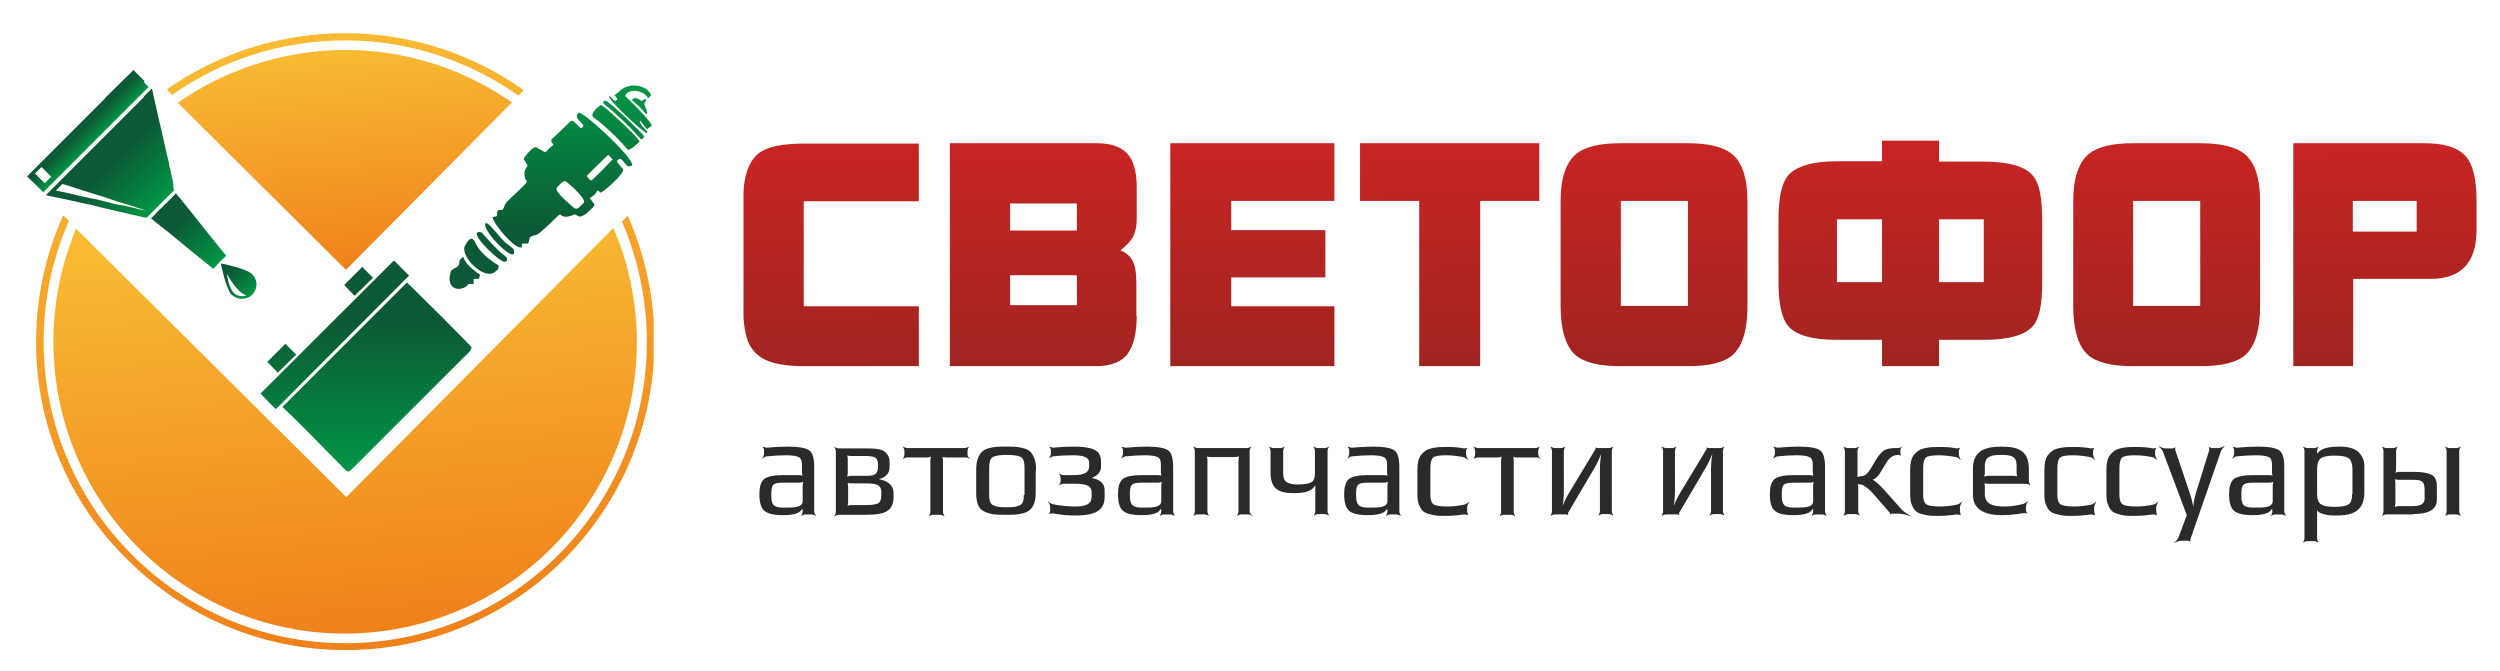
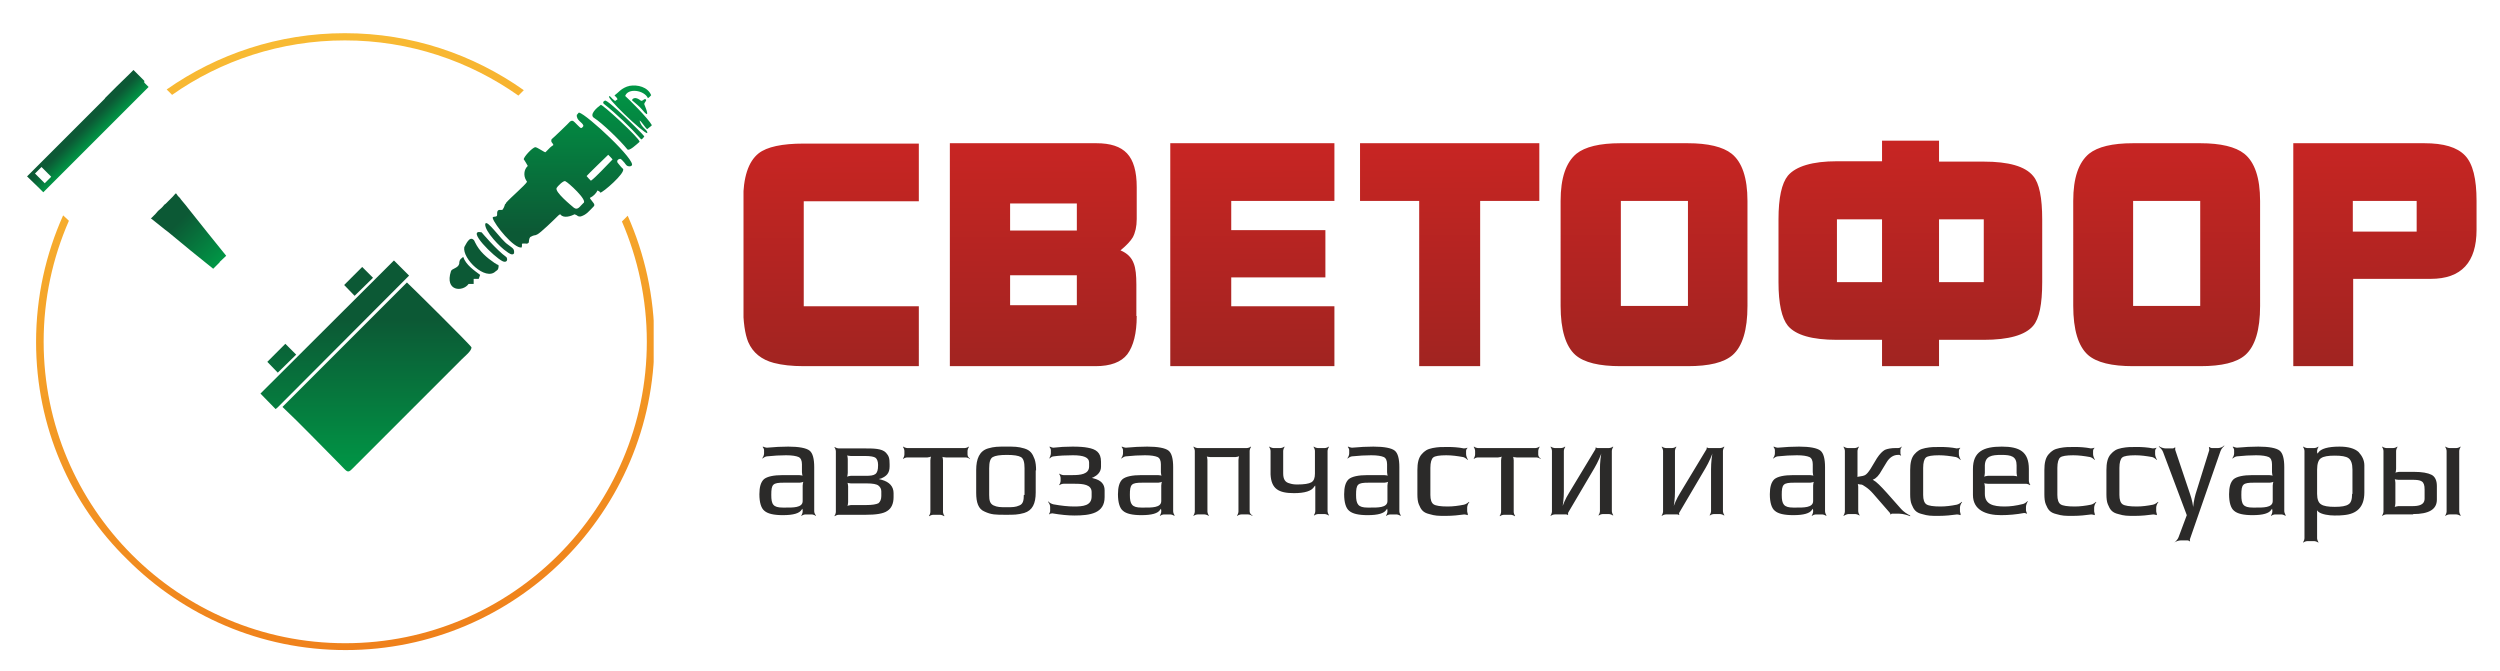
<svg xmlns="http://www.w3.org/2000/svg" xmlns:xlink="http://www.w3.org/1999/xlink" id="Слой_1" x="0px" y="0px" viewBox="0 0 693 186" style="enable-background:new 0 0 693 186;" xml:space="preserve">
  <style type="text/css"> .st0{fill:#2B2A29;} .st1{clip-path:url(#SVGID_00000067951304352405795460000015798250469768357563_);fill:url(#SVGID_00000094605535917859862240000004897809012076625047_);} .st2{clip-path:url(#SVGID_00000067201973309198022750000017876244527106310786_);fill:url(#SVGID_00000172430159247018693650000004822051473965269155_);} .st3{clip-path:url(#SVGID_00000144332656312275818670000017796434811075327934_);fill:url(#SVGID_00000165924721334098743560000015715446651875127994_);} .st4{clip-path:url(#SVGID_00000132084251302298325950000014766534871078779053_);fill:url(#SVGID_00000070084671840449086610000011534309427844379317_);} .st5{clip-path:url(#SVGID_00000116219301012525288890000005496583636246445503_);fill:url(#SVGID_00000114755874221566782770000008446252095564500913_);} .st6{clip-path:url(#SVGID_00000119107455129829019290000011402939651274335377_);fill:url(#SVGID_00000065074056654171770530000015317982835897737125_);} .st7{clip-path:url(#SVGID_00000062174432532194006920000003019054888511175350_);fill:url(#SVGID_00000108290512848249958530000000905518933161234320_);} .st8{clip-path:url(#SVGID_00000028294041437873869140000015569765286517367995_);fill:url(#SVGID_00000128470511295711718500000001867415031471261836_);} .st9{clip-path:url(#SVGID_00000052093404452518599040000001612496375217854136_);fill:url(#SVGID_00000182498207817368934690000016137193085979572666_);} .st10{clip-path:url(#SVGID_00000092426916474407449250000010930115081852629383_);fill:url(#SVGID_00000006672794297158639710000010177258362234374028_);} </style>
  <g>
-     <path class="st0" d="M621.3,137.2c0-3,0.4-3.4,3.5-3.4h4.4c0.3,0,1-0.2,1.2-0.3l-0.1-0.1c-0.2,0.2-0.3,0.8-0.3,1.2v4.3 c0,1.9-2.8,1.8-4.8,1.8h-0.7C621.8,140.7,621.3,139.8,621.3,137.2 M633.2,141.7v-12.2c0-2.3-0.4-3.9-1.3-4.6 c-0.9-0.7-2.9-1.1-5.9-1.1c-1.8,0-3.8,0.1-5.9,0.3c-0.3,0-0.9-0.2-1.1-0.3l-0.1,0.1c0.2,0.2,0.4,0.6,0.4,0.9v0.9 c0,0.5-0.3,1.1-0.5,1.3l0.1,0.1c0.2-0.2,0.8-0.6,1.2-0.6c1.9-0.2,3.7-0.3,5.3-0.3c1.7,0,2.8,0.2,3.5,0.5c0.6,0.3,0.9,1,0.9,2v2.2 c0,0.3,0.1,1,0.3,1.2l0.1-0.1c-0.2-0.2-0.8-0.3-1.2-0.3h-4.6c-2.6,0-4.3,0.4-5.2,1.1c-0.9,0.8-1.3,2.2-1.3,4.2 c0,2.3,0.5,3.9,1.4,4.6c0.9,0.8,2.6,1.2,5.1,1.2c2.9,0,4.6-0.5,5.2-1.5c0.1-0.2,0.3-0.3,0.3-0.4l-0.1,0c0,0.1,0.1,0.4,0.1,0.6v0.3 c0,0.3-0.2,0.9-0.4,1.1l0.1,0.1c0.2-0.2,0.7-0.4,1.1-0.4h1.7c0.3,0,0.9,0.2,1.1,0.4l0.1-0.1C633.5,142.6,633.2,142.1,633.2,141.7z M614.9,124.2h-1.8c-0.2,0-0.6-0.2-0.7-0.3l-0.1,0.1c0.1,0.2,0.1,0.6,0.1,0.8l-3.8,12.2c-0.4,1.4-0.7,3.3-0.7,4.4h0.1 c0-1.1-0.4-3-0.9-4.4l-4.1-12.2c-0.1-0.2,0-0.6,0-0.7l-0.1-0.1c-0.1,0.1-0.4,0.3-0.6,0.3h-2c-0.6,0-1.4-0.3-1.8-0.6l-0.1,0.1 c0.4,0.3,1,0.9,1.2,1.5l6.5,17.3c0,0.1,0.1,0.3,0.2,0.3v-0.2c-0.1,0-0.2,0.3-0.2,0.3l-2.2,5.9c-0.2,0.6-0.8,1.2-1.2,1.5l0.1,0.1 c0.4-0.3,1.2-0.6,1.8-0.6h1.9c0.2,0,0.6,0.2,0.6,0.3l0.1-0.1c-0.1-0.2-0.1-0.5,0-0.7l8.4-24.2c0.2-0.6,0.7-1.2,1.1-1.5l-0.1-0.1 C616.2,123.9,615.4,124.2,614.9,124.2z M597.7,141.7v-1c0-0.5,0.3-1.2,0.6-1.5l-0.1-0.1c-0.3,0.3-0.9,0.7-1.4,0.8 c-1.5,0.3-3,0.5-4.5,0.5c-2,0-3.3-0.2-3.9-0.6c-0.6-0.4-0.9-1.3-0.9-2.6v-7.5c0-1.5,0.3-2.5,0.8-2.9c0.5-0.4,1.7-0.6,3.6-0.6 c1.5,0,3,0.2,4.7,0.5c0.4,0.1,1,0.5,1.2,0.8l0.1-0.1c-0.2-0.3-0.5-1-0.5-1.5V125c0-0.3,0.2-0.7,0.4-0.8l-0.1-0.1 c-0.1,0.1-0.6,0.2-0.9,0.2c-1.5-0.3-3-0.4-4.5-0.4c-1.9,0-2.6,0-4.2,0.3c-1.5,0.3-2.2,0.8-3,1.7c-0.9,1-1.2,2.5-1.2,4.4v6.7 c0,1.1,0.1,2.1,0.4,2.8c0.6,1.5,1.2,2.3,2.9,2.7c1.7,0.5,2.4,0.5,4.6,0.5c1.9,0,3.6-0.2,5.1-0.4c0.3,0,0.7,0.1,0.9,0.2l0.1-0.2 C597.9,142.4,597.7,142,597.7,141.7z M580.5,141.7v-1c0-0.5,0.3-1.2,0.6-1.5l-0.1-0.1c-0.3,0.3-0.9,0.7-1.4,0.8 c-1.5,0.3-3,0.5-4.5,0.5c-2,0-3.3-0.2-3.9-0.6c-0.6-0.4-0.9-1.3-0.9-2.6v-7.5c0-1.5,0.3-2.5,0.8-2.9c0.5-0.4,1.7-0.6,3.6-0.6 c1.5,0,3,0.2,4.7,0.5c0.4,0.1,1,0.5,1.2,0.8l0.1-0.1c-0.2-0.3-0.5-1-0.5-1.5V125c0-0.3,0.2-0.7,0.4-0.8l-0.1-0.1 c-0.1,0.1-0.6,0.2-0.9,0.2c-1.5-0.3-3-0.4-4.5-0.4c-1.9,0-2.6,0-4.2,0.3c-1.5,0.3-2.2,0.8-3,1.7c-0.9,1-1.2,2.5-1.2,4.4v6.7 c0,1.1,0.1,2.1,0.4,2.8c0.6,1.5,1.2,2.3,2.9,2.7c1.7,0.5,2.4,0.5,4.6,0.5c1.9,0,3.6-0.2,5.1-0.4c0.3,0,0.7,0.1,0.9,0.2l0.1-0.2 C580.7,142.4,580.5,142,580.5,141.7z M554.8,126.1c2.7,0,4.2,0.4,4.2,2.9v2.1c0,0.3,0.1,1,0.3,1.2l0.1-0.1 c-0.2-0.2-0.8-0.3-1.2-0.3H551c-0.3,0-1,0.2-1.2,0.3l0.1,0.1c0.2-0.2,0.3-0.8,0.3-1.2V129C550.3,126.4,552.1,126.1,554.8,126.1z M554.9,123.8c-5.1,0-8,1.4-8,6.2v7.2c0,4.2,3.6,5.6,7.8,5.6c2.1,0,4.3-0.2,6.4-0.6c0.2,0,0.6,0.1,0.7,0.2l0.1-0.1 c-0.1-0.1-0.3-0.6-0.3-0.8v-1c0-0.5,0.3-1.2,0.5-1.5l-0.1-0.1c-0.2,0.3-0.8,0.7-1.2,0.8c-2,0.5-3.6,0.7-5.1,0.7 c-3.2,0-5.5-0.6-5.5-3.5v-2c0-0.3-0.1-1-0.3-1.2l-0.1,0.1c0.2,0.2,0.8,0.3,1.2,0.3h10.6c0.3,0,0.9,0.2,1.1,0.4l0.1-0.1 c-0.2-0.2-0.4-0.8-0.4-1.1v-3.3C562.4,125.2,559.8,123.8,554.9,123.8z M543.3,141.7v-1c0-0.5,0.3-1.2,0.6-1.5l-0.1-0.1 c-0.3,0.3-0.9,0.7-1.4,0.8c-1.5,0.3-3,0.5-4.5,0.5c-2,0-3.3-0.2-3.9-0.6c-0.6-0.4-0.9-1.3-0.9-2.6v-7.5c0-1.5,0.3-2.5,0.8-2.9 c0.5-0.4,1.7-0.6,3.6-0.6c1.5,0,3,0.2,4.7,0.5c0.4,0.1,1,0.5,1.2,0.8l0.1-0.1c-0.2-0.3-0.5-1-0.5-1.5V125c0-0.3,0.2-0.7,0.4-0.8 l-0.1-0.1c-0.1,0.1-0.6,0.2-0.9,0.2c-1.5-0.3-3-0.4-4.5-0.4c-1.9,0-2.6,0-4.2,0.3c-1.5,0.3-2.2,0.8-3,1.7c-0.9,1-1.2,2.5-1.2,4.4 v6.7c0,1.1,0.1,2.1,0.4,2.8c0.6,1.5,1.2,2.3,2.9,2.7c1.7,0.5,2.4,0.5,4.6,0.5c1.9,0,3.6-0.2,5.1-0.4c0.3,0,0.7,0.1,0.9,0.2l0.1-0.2 C543.5,142.4,543.3,142,543.3,141.7z M512.4,142.5h1.9c0.3,0,0.9,0.2,1.1,0.4l0.1-0.1c-0.2-0.2-0.4-0.8-0.4-1.1v-6.8 c0-0.3-0.1-0.8-0.2-1l-0.1,0.1c0.1,0.2,0.6,0.3,0.9,0.3c0.6,0,0.7,0.2,1.5,0.7c0.6,0.4,1.3,1,2,1.8l4.7,5.4 c0.1,0.1,0.1,0.3,0.1,0.4l0.1,0c0,0,0.3-0.2,0.3-0.2h2.1c1,0,2.3,0.4,3,0.7l0-0.2c-0.7-0.3-1.9-1.1-2.5-1.8l-3.9-4.4 c-1.8-2-3-3.2-3.8-3.6c-0.1-0.1-0.4-0.2-0.5-0.2v0.2c0.1,0,0.4-0.1,0.5-0.2c0.8-0.3,1.6-1.2,2.3-2.5l1.4-2.3c0.8-1.3,1.9-2,3.1-2 h0.4c0.1,0,0.4,0.2,0.4,0.2l0.1-0.1c-0.1-0.1-0.2-0.3-0.2-0.5v-0.9c0-0.3,0.2-0.8,0.4-0.9l-0.1-0.1c-0.1,0.2-0.6,0.4-0.9,0.4h-0.6 c-1.4,0-2.4,0.2-3.1,0.5c-0.7,0.4-1.4,1.1-2.2,2.3l-1.8,3c-0.6,0.9-1,1.4-1.5,1.7c-0.4,0.2-0.9,0.3-1.6,0.4c-0.2,0-0.6,0.1-0.7,0.2 l0.1,0.1c0.1-0.1,0.1-0.5,0.1-0.8V125c0-0.3,0.2-0.9,0.4-1.1l-0.1-0.1c-0.2,0.2-0.7,0.4-1.1,0.4h-1.9c-0.3,0-0.9-0.2-1.1-0.4 l-0.1,0.1c0.2,0.2,0.4,0.8,0.4,1.1v16.8c0,0.3-0.2,0.9-0.4,1.1l0.1,0.1C511.5,142.7,512.1,142.5,512.4,142.5z M493.9,137.2 c0-3,0.4-3.4,3.5-3.4h4.4c0.3,0,1-0.2,1.2-0.3l-0.1-0.1c-0.2,0.2-0.3,0.8-0.3,1.2v4.3c0,1.9-2.8,1.8-4.8,1.8h-0.7 C494.5,140.7,493.9,139.8,493.9,137.2z M505.9,141.7v-12.2c0-2.3-0.4-3.9-1.3-4.6c-0.9-0.7-2.9-1.1-5.9-1.1c-1.8,0-3.8,0.1-5.9,0.3 c-0.3,0-0.9-0.2-1.1-0.3l-0.1,0.1c0.2,0.2,0.4,0.6,0.4,0.9v0.9c0,0.5-0.3,1.1-0.5,1.3l0.1,0.1c0.2-0.2,0.8-0.6,1.2-0.6 c1.9-0.2,3.7-0.3,5.3-0.3c1.7,0,2.8,0.2,3.5,0.5c0.6,0.3,0.9,1,0.9,2v2.2c0,0.3,0.1,1,0.3,1.2l0.1-0.1c-0.2-0.2-0.8-0.3-1.2-0.3 h-4.6c-2.6,0-4.3,0.4-5.2,1.1c-0.9,0.8-1.3,2.2-1.3,4.2c0,2.3,0.5,3.9,1.4,4.6c0.9,0.8,2.6,1.2,5.1,1.2c2.9,0,4.6-0.5,5.2-1.5 c0.1-0.2,0.3-0.3,0.3-0.4l-0.1,0c0,0.1,0.1,0.4,0.1,0.6v0.3c0,0.3-0.2,0.9-0.4,1.1l0.1,0.1c0.2-0.2,0.7-0.4,1.1-0.4h1.7 c0.3,0,0.9,0.2,1.1,0.4l0.1-0.1C506.1,142.6,505.9,142.1,505.9,141.7z M465.5,142.1l7.3-12.4c0.9-1.5,1.8-3.6,2.2-4.9l-0.1,0 c-0.4,1.3-0.6,3.5-0.6,5.3v11.6c0,0.3-0.2,0.9-0.4,1.1l0.1,0.1c0.2-0.2,0.7-0.4,1.1-0.4h1.7c0.3,0,0.9,0.2,1.1,0.4l0.1-0.1 c-0.2-0.2-0.4-0.8-0.4-1.1V125c0-0.3,0.2-0.9,0.4-1.1l-0.1-0.1c-0.2,0.2-0.7,0.4-1.1,0.4h-3.2c-0.1,0-0.4-0.1-0.4-0.2l-0.1,0.1 c0,0.1,0,0.4-0.1,0.5l-7.3,12.1c-0.9,1.4-1.8,3.5-2.1,4.7l0.1,0c0.4-1.2,0.6-3.4,0.6-5.2V125c0-0.3,0.2-0.9,0.4-1.1l-0.1-0.1 c-0.2,0.2-0.7,0.4-1.1,0.4h-1.7c-0.3,0-0.9-0.2-1.1-0.4l-0.1,0.1c0.2,0.2,0.4,0.8,0.4,1.1v16.8c0,0.3-0.2,0.9-0.4,1.1l0.1,0.1 c0.2-0.2,0.7-0.4,1.1-0.4h3.2c0.1,0,0.4,0.1,0.4,0.2l0.1-0.1C465.4,142.5,465.4,142.2,465.5,142.1z M434.7,142.1l7.3-12.4 c0.9-1.5,1.8-3.6,2.2-4.9l-0.1,0c-0.4,1.3-0.6,3.5-0.6,5.3v11.6c0,0.3-0.2,0.9-0.4,1.1l0.1,0.1c0.2-0.2,0.7-0.4,1.1-0.4h1.7 c0.3,0,0.9,0.2,1.1,0.4l0.1-0.1c-0.2-0.2-0.4-0.8-0.4-1.1V125c0-0.3,0.2-0.9,0.4-1.1l-0.1-0.1c-0.2,0.2-0.7,0.4-1.1,0.4h-3.2 c-0.1,0-0.4-0.1-0.4-0.2l-0.1,0.1c0,0.1,0,0.4-0.1,0.5l-7.3,12.1c-0.9,1.4-1.8,3.5-2.1,4.7l0.1,0c0.4-1.2,0.6-3.4,0.6-5.2V125 c0-0.3,0.2-0.9,0.4-1.1l-0.1-0.1c-0.2,0.2-0.7,0.4-1.1,0.4h-1.7c-0.3,0-0.9-0.2-1.1-0.4l-0.1,0.1c0.2,0.2,0.4,0.8,0.4,1.1v16.8 c0,0.3-0.2,0.9-0.4,1.1l0.1,0.1c0.2-0.2,0.7-0.4,1.1-0.4h3.2c0.1,0,0.4,0.1,0.4,0.2l0.1-0.1C434.6,142.5,434.7,142.2,434.7,142.1z M426.4,126v-1c0-0.3,0.2-0.9,0.4-1.1l-0.1-0.1c-0.2,0.2-0.7,0.4-1.1,0.4h-15.9c-0.3,0-0.9-0.2-1.1-0.4l-0.1,0.1 c0.2,0.2,0.4,0.8,0.4,1.1v1c0,0.3-0.2,0.9-0.4,1.1l0.1,0.1c0.2-0.2,0.7-0.4,1.1-0.4h5.6c0.3,0,1-0.2,1.2-0.3l-0.1-0.1 c-0.2,0.2-0.3,0.8-0.3,1.2v14.3c0,0.3-0.2,0.9-0.4,1.1l0.1,0.1c0.2-0.2,0.7-0.4,1.1-0.4h1.9c0.3,0,0.9,0.2,1.1,0.4l0.1-0.1 c-0.2-0.2-0.4-0.8-0.4-1.1v-14.3c0-0.3-0.1-1-0.3-1.2l-0.1,0.1c0.2,0.2,0.8,0.3,1.2,0.3h5.5c0.3,0,0.9,0.2,1.1,0.4l0.1-0.1 C426.6,126.9,426.4,126.3,426.4,126z M406.7,141.7v-1c0-0.5,0.3-1.2,0.6-1.5l-0.1-0.1c-0.3,0.3-0.9,0.7-1.4,0.8 c-1.5,0.3-3,0.5-4.5,0.5c-2,0-3.3-0.2-3.9-0.6c-0.6-0.4-0.9-1.3-0.9-2.6v-7.5c0-1.5,0.3-2.5,0.8-2.9c0.5-0.4,1.7-0.6,3.6-0.6 c1.5,0,3,0.2,4.7,0.5c0.4,0.1,1,0.5,1.2,0.8l0.1-0.1c-0.2-0.3-0.5-1-0.5-1.5V125c0-0.3,0.2-0.7,0.4-0.8l-0.1-0.1 c-0.1,0.1-0.6,0.2-0.9,0.2c-1.5-0.3-3-0.4-4.5-0.4c-1.9,0-2.6,0-4.2,0.3c-1.5,0.3-2.2,0.8-3,1.7c-0.9,1-1.2,2.5-1.2,4.4v6.7 c0,1.1,0.1,2.1,0.4,2.8c0.6,1.5,1.2,2.3,2.9,2.7c1.7,0.5,2.4,0.5,4.6,0.5c1.9,0,3.6-0.2,5.1-0.4c0.3,0,0.7,0.1,0.9,0.2l0.1-0.2 C406.9,142.4,406.7,142,406.7,141.7z M375.9,137.2c0-3,0.4-3.4,3.5-3.4h4.4c0.3,0,1-0.2,1.2-0.3l-0.1-0.1c-0.2,0.2-0.3,0.8-0.3,1.2 v4.3c0,1.9-2.8,1.8-4.8,1.8h-0.7C376.5,140.7,375.9,139.8,375.9,137.2z M387.9,141.7v-12.2c0-2.3-0.4-3.9-1.3-4.6 c-0.9-0.7-2.9-1.1-5.9-1.1c-1.8,0-3.8,0.1-5.9,0.3c-0.3,0-0.9-0.2-1.1-0.3l-0.1,0.1c0.2,0.2,0.4,0.6,0.4,0.9v0.9 c0,0.5-0.3,1.1-0.5,1.3l0.1,0.1c0.2-0.2,0.8-0.6,1.2-0.6c1.9-0.2,3.7-0.3,5.3-0.3c1.7,0,2.8,0.2,3.5,0.5c0.6,0.3,0.9,1,0.9,2v2.2 c0,0.3,0.1,1,0.3,1.2l0.1-0.1c-0.2-0.2-0.8-0.3-1.2-0.3h-4.6c-2.6,0-4.3,0.4-5.2,1.1c-0.9,0.8-1.3,2.2-1.3,4.2 c0,2.3,0.5,3.9,1.4,4.6c0.9,0.8,2.6,1.2,5.1,1.2c2.9,0,4.6-0.5,5.2-1.5c0.1-0.2,0.3-0.3,0.3-0.4l-0.1,0c0,0.1,0.1,0.4,0.1,0.6v0.3 c0,0.3-0.2,0.9-0.4,1.1l0.1,0.1c0.2-0.2,0.7-0.4,1.1-0.4h1.7c0.3,0,0.9,0.2,1.1,0.4l0.1-0.1C388.1,142.6,387.9,142.1,387.9,141.7z M358.7,136.7c3,0,4.9-0.6,5.6-1.8c0.1-0.2,0.4-0.4,0.4-0.5l-0.1-0.1c-0.1,0.2,0,0.5,0,0.6v6.8c0,0.3-0.2,0.9-0.4,1.1l0.1,0.1 c0.2-0.2,0.7-0.4,1.1-0.4h1.8c0.3,0,0.9,0.2,1.1,0.4l0.1-0.1c-0.2-0.2-0.4-0.8-0.4-1.1V125c0-0.3,0.2-0.9,0.4-1.1l-0.1-0.1 c-0.2,0.2-0.7,0.4-1.1,0.4h-1.9c-0.3,0-0.9-0.2-1.1-0.4l-0.1,0.1c0.2,0.2,0.4,0.8,0.4,1.1v6.3c0,1.2-0.3,2-1,2.4 c-0.7,0.4-2,0.6-3.9,0.6c-0.9,0-1.5-0.1-2.1-0.3c-1.3-0.3-1.8-1.2-1.8-2.8V125c0-0.3,0.2-0.9,0.4-1.1l-0.1-0.1 c-0.2,0.2-0.7,0.4-1.1,0.4h-1.9c-0.3,0-0.9-0.2-1.1-0.4l-0.1,0.1c0.2,0.2,0.4,0.8,0.4,1.1v6.5C352.4,135.5,354.4,136.7,358.7,136.7 z M346.4,141.7V125c0-0.3,0.2-0.9,0.4-1.1l-0.1-0.1c-0.2,0.2-0.7,0.4-1.1,0.4H332c-0.3,0-0.9-0.2-1.1-0.4l-0.1,0.1 c0.2,0.2,0.4,0.8,0.4,1.1v16.8c0,0.3-0.2,0.9-0.4,1.1l0.1,0.1c0.2-0.2,0.7-0.4,1.1-0.4h1.9c0.3,0,0.9,0.2,1.1,0.4l0.1-0.1 c-0.2-0.2-0.4-0.8-0.4-1.1v-14.3c0-0.3-0.1-1-0.3-1.2l-0.1,0.1c0.2,0.2,0.8,0.3,1.2,0.3h7c0.3,0,1-0.2,1.2-0.3l-0.1-0.1 c-0.2,0.2-0.3,0.8-0.3,1.2v14.3c0,0.3-0.2,0.9-0.4,1.1l0.1,0.1c0.2-0.2,0.7-0.4,1.1-0.4h1.9c0.3,0,0.9,0.2,1.1,0.4l0.1-0.1 C346.6,142.6,346.4,142.1,346.4,141.7z M313.2,137.2c0-3,0.4-3.4,3.5-3.4h4.4c0.3,0,1-0.2,1.2-0.3l-0.1-0.1 c-0.2,0.2-0.3,0.8-0.3,1.2v4.3c0,1.9-2.8,1.8-4.8,1.8h-0.7C313.8,140.7,313.2,139.8,313.2,137.2z M325.2,141.7v-12.2 c0-2.3-0.4-3.9-1.3-4.6c-0.9-0.7-2.9-1.1-5.9-1.1c-1.8,0-3.8,0.1-5.9,0.3c-0.3,0-0.9-0.2-1.1-0.3l-0.1,0.1c0.2,0.2,0.4,0.6,0.4,0.9 v0.9c0,0.5-0.3,1.1-0.5,1.3l0.1,0.1c0.2-0.2,0.8-0.6,1.2-0.6c1.9-0.2,3.7-0.3,5.3-0.3c1.7,0,2.8,0.2,3.5,0.5c0.6,0.3,0.9,1,0.9,2 v2.2c0,0.3,0.1,1,0.3,1.2l0.1-0.1c-0.2-0.2-0.8-0.3-1.2-0.3h-4.6c-2.6,0-4.3,0.4-5.2,1.1c-0.9,0.8-1.3,2.2-1.3,4.2 c0,2.3,0.5,3.9,1.4,4.6c0.9,0.8,2.6,1.2,5.1,1.2c2.9,0,4.6-0.5,5.2-1.5c0.1-0.2,0.3-0.3,0.3-0.4l-0.1,0c0,0.1,0.1,0.4,0.1,0.6v0.3 c0,0.3-0.2,0.9-0.4,1.1l0.1,0.1c0.2-0.2,0.7-0.4,1.1-0.4h1.7c0.3,0,0.9,0.2,1.1,0.4l0.1-0.1C325.4,142.6,325.2,142.1,325.2,141.7z M305.2,129.4V128c0-2.6-1.4-3.5-3.7-3.9c-1-0.2-2.4-0.3-4.2-0.3c-1.9,0-3.6,0.1-5.3,0.3c-0.3,0-0.8-0.2-1-0.3l-0.1,0.1 c0.2,0.2,0.4,0.6,0.4,0.9v0.9c0,0.4-0.3,1.1-0.4,1.3l0.1,0.1c0.2-0.3,0.7-0.6,1.1-0.6c1.5-0.2,3.3-0.3,5.3-0.3c3,0,4.5,0.6,4.5,2 v1.1c0,2.2-2.5,2.4-4.6,2.4h-2.5c-0.3,0-0.9-0.2-1.1-0.4l-0.1,0.1c0.2,0.2,0.4,0.8,0.4,1.1v0.8c0,0.3-0.2,0.9-0.4,1.1l0.1,0.1 c0.2-0.2,0.7-0.4,1.1-0.4h3.2c2.2,0,4.6,0.2,4.6,2.3v1.2c0,2.6-2.4,2.8-4.9,2.8c-1.6,0-3.5-0.2-5.7-0.6c-0.5-0.1-1.2-0.5-1.4-0.8 l-0.1,0.1c0.3,0.3,0.6,0.9,0.6,1.4v1.1c0,0.3-0.2,0.7-0.3,0.9l0.1,0.1c0.1-0.2,0.5-0.3,0.8-0.3c2.3,0.4,4.4,0.6,6.1,0.6 c4.4,0,8.4-0.6,8.4-5.1v-1.9c0-1.7-1-2.8-3.1-3.3c-0.3-0.1-0.7-0.2-0.9-0.2l0,0.2c0.2,0,0.6-0.2,0.9-0.3 C304.1,131.8,305.2,130.9,305.2,129.4z M283.8,137.2c0,1.5-0.2,2.5-1.2,2.9c-1.1,0.5-1.9,0.5-3.6,0.5c-1.7,0-2.5,0-3.6-0.5 c-1-0.5-1.2-1.4-1.2-2.9v-7.4c0-1.7,0.3-2.7,1-3.1c0.7-0.4,2-0.6,3.9-0.6c1.9,0,3.2,0.2,3.9,0.6c0.7,0.4,1,1.4,1,3.1V137.2z M287.2,130.4c0-1.2-0.1-2.2-0.4-3.1c-0.6-1.6-1.2-2.5-2.9-3c-1.7-0.5-2.7-0.5-5-0.5c-2.3,0-3.3,0-5,0.5c-2.4,0.7-3.3,2.9-3.3,6 v6.3c0,2.7,0.6,4.5,2.3,5.2c1.9,0.9,3.1,0.9,5.9,0.9c2.3,0,3.3,0,5.1-0.5c2.3-0.7,3.2-2.6,3.2-5.7V130.4z M268.2,126v-1 c0-0.3,0.2-0.9,0.4-1.1l-0.1-0.1c-0.2,0.2-0.7,0.4-1.1,0.4h-15.9c-0.3,0-0.9-0.2-1.1-0.4l-0.1,0.1c0.2,0.2,0.4,0.8,0.4,1.1v1 c0,0.3-0.2,0.9-0.4,1.1l0.1,0.1c0.2-0.2,0.7-0.4,1.1-0.4h5.6c0.3,0,1-0.2,1.2-0.3l-0.1-0.1c-0.2,0.2-0.3,0.8-0.3,1.2v14.3 c0,0.3-0.2,0.9-0.4,1.1l0.1,0.1c0.2-0.2,0.7-0.4,1.1-0.4h1.9c0.3,0,0.9,0.2,1.1,0.4l0.1-0.1c-0.2-0.2-0.4-0.8-0.4-1.1v-14.3 c0-0.3-0.1-1-0.3-1.2l-0.1,0.1c0.2,0.2,0.8,0.3,1.2,0.3h5.5c0.3,0,0.9,0.2,1.1,0.4l0.1-0.1C268.4,126.9,268.2,126.3,268.2,126z M244.3,137.5c0,0.9-0.3,1.6-0.8,2c-0.6,0.3-1.7,0.5-3.4,0.5h-4.2c-0.3,0-1,0.2-1.2,0.3l0.1,0.1c0.2-0.2,0.3-0.8,0.3-1.2v-4.4 c0-0.3-0.1-1-0.3-1.2l-0.1,0.1c0.2,0.2,0.8,0.3,1.2,0.3h4.4c1.6,0,2.7,0.2,3.2,0.6c0.5,0.4,0.8,0.9,0.8,1.6V137.5z M239.9,131.9 h-4.1c-0.3,0-1,0.2-1.2,0.3l0.1,0.1c0.2-0.2,0.3-0.8,0.3-1.2v-3.9c0-0.3-0.1-1-0.3-1.2l-0.1,0.1c0.2,0.2,0.8,0.3,1.2,0.3h4 c1.5,0,2.5,0.2,2.9,0.5c0.4,0.3,0.7,1,0.7,1.9v0.2C243.4,131.6,242.5,131.9,239.9,131.9z M246.6,129.3v-0.6c0-1.7-0.2-2.3-1-3.2 c-1.1-1.2-3.5-1.2-6-1.2h-7.1c-0.3,0-0.9-0.2-1.1-0.4l-0.1,0.1c0.2,0.2,0.4,0.8,0.4,1.1v16.8c0,0.3-0.2,0.9-0.4,1.1l0.1,0.1 c0.2-0.2,0.7-0.4,1.1-0.4h7.4c2.9,0,5-0.3,6.1-1.1c1.1-0.7,1.7-2,1.7-3.8v-1.1c0-1.8-1.1-3.1-3.3-3.7c-0.4-0.1-1-0.3-1.4-0.3v0.2 c0.3,0,0.9-0.2,1.3-0.3C245.7,132,246.6,131.2,246.6,129.3z M213.8,137.2c0-3,0.4-3.4,3.5-3.4h4.4c0.3,0,1-0.2,1.2-0.3l-0.1-0.1 c-0.2,0.2-0.3,0.8-0.3,1.2v4.3c0,1.9-2.8,1.8-4.8,1.8h-0.7C214.3,140.7,213.8,139.8,213.8,137.2z M225.7,141.7v-12.2 c0-2.3-0.4-3.9-1.3-4.6c-0.9-0.7-2.9-1.1-5.9-1.1c-1.8,0-3.8,0.1-5.9,0.3c-0.3,0-0.9-0.2-1.1-0.3l-0.1,0.1c0.2,0.2,0.4,0.6,0.4,0.9 v0.9c0,0.5-0.3,1.1-0.5,1.3l0.1,0.1c0.2-0.2,0.8-0.6,1.2-0.6c1.9-0.2,3.7-0.3,5.3-0.3c1.7,0,2.8,0.2,3.5,0.5c0.6,0.3,0.9,1,0.9,2 v2.2c0,0.3,0.1,1,0.3,1.2l0.1-0.1c-0.2-0.2-0.8-0.3-1.2-0.3H217c-2.6,0-4.3,0.4-5.2,1.1c-0.9,0.8-1.3,2.2-1.3,4.2 c0,2.3,0.5,3.9,1.4,4.6c0.9,0.8,2.6,1.2,5.1,1.2c2.9,0,4.6-0.5,5.2-1.5c0.1-0.2,0.3-0.3,0.3-0.4l-0.1,0c0,0.1,0.1,0.4,0.1,0.6v0.3 c0,0.3-0.2,0.9-0.4,1.1l0.1,0.1c0.2-0.2,0.7-0.4,1.1-0.4h1.7c0.3,0,0.9,0.2,1.1,0.4l0.1-0.1C225.9,142.6,225.7,142.1,225.7,141.7z" />
+     <path class="st0" d="M621.3,137.2c0-3,0.4-3.4,3.5-3.4h4.4c0.3,0,1-0.2,1.2-0.3l-0.1-0.1c-0.2,0.2-0.3,0.8-0.3,1.2v4.3 c0,1.9-2.8,1.8-4.8,1.8h-0.7C621.8,140.7,621.3,139.8,621.3,137.2 M633.2,141.7v-12.2c0-2.3-0.4-3.9-1.3-4.6 c-0.9-0.7-2.9-1.1-5.9-1.1c-1.8,0-3.8,0.1-5.9,0.3c-0.3,0-0.9-0.2-1.1-0.3l-0.1,0.1c0.2,0.2,0.4,0.6,0.4,0.9v0.9 c0,0.5-0.3,1.1-0.5,1.3l0.1,0.1c0.2-0.2,0.8-0.6,1.2-0.6c1.9-0.2,3.7-0.3,5.3-0.3c1.7,0,2.8,0.2,3.5,0.5c0.6,0.3,0.9,1,0.9,2v2.2 c0,0.3,0.1,1,0.3,1.2l0.1-0.1c-0.2-0.2-0.8-0.3-1.2-0.3h-4.6c-2.6,0-4.3,0.4-5.2,1.1c-0.9,0.8-1.3,2.2-1.3,4.2 c0,2.3,0.5,3.9,1.4,4.6c0.9,0.8,2.6,1.2,5.1,1.2c2.9,0,4.6-0.5,5.2-1.5c0.1-0.2,0.3-0.3,0.3-0.4l-0.1,0c0,0.1,0.1,0.4,0.1,0.6v0.3 c0,0.3-0.2,0.9-0.4,1.1l0.1,0.1c0.2-0.2,0.7-0.4,1.1-0.4h1.7c0.3,0,0.9,0.2,1.1,0.4l0.1-0.1C633.5,142.6,633.2,142.1,633.2,141.7z M614.9,124.2h-1.8c-0.2,0-0.6-0.2-0.7-0.3l-0.1,0.1c0.1,0.2,0.1,0.6,0.1,0.8l-3.8,12.2c-0.4,1.4-0.7,3.3-0.7,4.4h0.1 c0-1.1-0.4-3-0.9-4.4l-4.1-12.2c-0.1-0.2,0-0.6,0-0.7l-0.1-0.1c-0.1,0.1-0.4,0.3-0.6,0.3h-2c-0.6,0-1.4-0.3-1.8-0.6l-0.1,0.1 c0.4,0.3,1,0.9,1.2,1.5l6.5,17.3c0,0.1,0.1,0.3,0.2,0.3v-0.2c-0.1,0-0.2,0.3-0.2,0.3l-2.2,5.9c-0.2,0.6-0.8,1.2-1.2,1.5c0.4-0.3,1.2-0.6,1.8-0.6h1.9c0.2,0,0.6,0.2,0.6,0.3l0.1-0.1c-0.1-0.2-0.1-0.5,0-0.7l8.4-24.2c0.2-0.6,0.7-1.2,1.1-1.5l-0.1-0.1 C616.2,123.9,615.4,124.2,614.9,124.2z M597.7,141.7v-1c0-0.5,0.3-1.2,0.6-1.5l-0.1-0.1c-0.3,0.3-0.9,0.7-1.4,0.8 c-1.5,0.3-3,0.5-4.5,0.5c-2,0-3.3-0.2-3.9-0.6c-0.6-0.4-0.9-1.3-0.9-2.6v-7.5c0-1.5,0.3-2.5,0.8-2.9c0.5-0.4,1.7-0.6,3.6-0.6 c1.5,0,3,0.2,4.7,0.5c0.4,0.1,1,0.5,1.2,0.8l0.1-0.1c-0.2-0.3-0.5-1-0.5-1.5V125c0-0.3,0.2-0.7,0.4-0.8l-0.1-0.1 c-0.1,0.1-0.6,0.2-0.9,0.2c-1.5-0.3-3-0.4-4.5-0.4c-1.9,0-2.6,0-4.2,0.3c-1.5,0.3-2.2,0.8-3,1.7c-0.9,1-1.2,2.5-1.2,4.4v6.7 c0,1.1,0.1,2.1,0.4,2.8c0.6,1.5,1.2,2.3,2.9,2.7c1.7,0.5,2.4,0.5,4.6,0.5c1.9,0,3.6-0.2,5.1-0.4c0.3,0,0.7,0.1,0.9,0.2l0.1-0.2 C597.9,142.4,597.7,142,597.7,141.7z M580.5,141.7v-1c0-0.5,0.3-1.2,0.6-1.5l-0.1-0.1c-0.3,0.3-0.9,0.7-1.4,0.8 c-1.5,0.3-3,0.5-4.5,0.5c-2,0-3.3-0.2-3.9-0.6c-0.6-0.4-0.9-1.3-0.9-2.6v-7.5c0-1.5,0.3-2.5,0.8-2.9c0.5-0.4,1.7-0.6,3.6-0.6 c1.5,0,3,0.2,4.7,0.5c0.4,0.1,1,0.5,1.2,0.8l0.1-0.1c-0.2-0.3-0.5-1-0.5-1.5V125c0-0.3,0.2-0.7,0.4-0.8l-0.1-0.1 c-0.1,0.1-0.6,0.2-0.9,0.2c-1.5-0.3-3-0.4-4.5-0.4c-1.9,0-2.6,0-4.2,0.3c-1.5,0.3-2.2,0.8-3,1.7c-0.9,1-1.2,2.5-1.2,4.4v6.7 c0,1.1,0.1,2.1,0.4,2.8c0.6,1.5,1.2,2.3,2.9,2.7c1.7,0.5,2.4,0.5,4.6,0.5c1.9,0,3.6-0.2,5.1-0.4c0.3,0,0.7,0.1,0.9,0.2l0.1-0.2 C580.7,142.4,580.5,142,580.5,141.7z M554.8,126.1c2.7,0,4.2,0.4,4.2,2.9v2.1c0,0.3,0.1,1,0.3,1.2l0.1-0.1 c-0.2-0.2-0.8-0.3-1.2-0.3H551c-0.3,0-1,0.2-1.2,0.3l0.1,0.1c0.2-0.2,0.3-0.8,0.3-1.2V129C550.3,126.4,552.1,126.1,554.8,126.1z M554.9,123.8c-5.1,0-8,1.4-8,6.2v7.2c0,4.2,3.6,5.6,7.8,5.6c2.1,0,4.3-0.2,6.4-0.6c0.2,0,0.6,0.1,0.7,0.2l0.1-0.1 c-0.1-0.1-0.3-0.6-0.3-0.8v-1c0-0.5,0.3-1.2,0.5-1.5l-0.1-0.1c-0.2,0.3-0.8,0.7-1.2,0.8c-2,0.5-3.6,0.7-5.1,0.7 c-3.2,0-5.5-0.6-5.5-3.5v-2c0-0.3-0.1-1-0.3-1.2l-0.1,0.1c0.2,0.2,0.8,0.3,1.2,0.3h10.6c0.3,0,0.9,0.2,1.1,0.4l0.1-0.1 c-0.2-0.2-0.4-0.8-0.4-1.1v-3.3C562.4,125.2,559.8,123.8,554.9,123.8z M543.3,141.7v-1c0-0.5,0.3-1.2,0.6-1.5l-0.1-0.1 c-0.3,0.3-0.9,0.7-1.4,0.8c-1.5,0.3-3,0.5-4.5,0.5c-2,0-3.3-0.2-3.9-0.6c-0.6-0.4-0.9-1.3-0.9-2.6v-7.5c0-1.5,0.3-2.5,0.8-2.9 c0.5-0.4,1.7-0.6,3.6-0.6c1.5,0,3,0.2,4.7,0.5c0.4,0.1,1,0.5,1.2,0.8l0.1-0.1c-0.2-0.3-0.5-1-0.5-1.5V125c0-0.3,0.2-0.7,0.4-0.8 l-0.1-0.1c-0.1,0.1-0.6,0.2-0.9,0.2c-1.5-0.3-3-0.4-4.5-0.4c-1.9,0-2.6,0-4.2,0.3c-1.5,0.3-2.2,0.8-3,1.7c-0.9,1-1.2,2.5-1.2,4.4 v6.7c0,1.1,0.1,2.1,0.4,2.8c0.6,1.5,1.2,2.3,2.9,2.7c1.7,0.5,2.4,0.5,4.6,0.5c1.9,0,3.6-0.2,5.1-0.4c0.3,0,0.7,0.1,0.9,0.2l0.1-0.2 C543.5,142.4,543.3,142,543.3,141.7z M512.4,142.5h1.9c0.3,0,0.9,0.2,1.1,0.4l0.1-0.1c-0.2-0.2-0.4-0.8-0.4-1.1v-6.8 c0-0.3-0.1-0.8-0.2-1l-0.1,0.1c0.1,0.2,0.6,0.3,0.9,0.3c0.6,0,0.7,0.2,1.5,0.7c0.6,0.4,1.3,1,2,1.8l4.7,5.4 c0.1,0.1,0.1,0.3,0.1,0.4l0.1,0c0,0,0.3-0.2,0.3-0.2h2.1c1,0,2.3,0.4,3,0.7l0-0.2c-0.7-0.3-1.9-1.1-2.5-1.8l-3.9-4.4 c-1.8-2-3-3.2-3.8-3.6c-0.1-0.1-0.4-0.2-0.5-0.2v0.2c0.1,0,0.4-0.1,0.5-0.2c0.8-0.3,1.6-1.2,2.3-2.5l1.4-2.3c0.8-1.3,1.9-2,3.1-2 h0.4c0.1,0,0.4,0.2,0.4,0.2l0.1-0.1c-0.1-0.1-0.2-0.3-0.2-0.5v-0.9c0-0.3,0.2-0.8,0.4-0.9l-0.1-0.1c-0.1,0.2-0.6,0.4-0.9,0.4h-0.6 c-1.4,0-2.4,0.2-3.1,0.5c-0.7,0.4-1.4,1.1-2.2,2.3l-1.8,3c-0.6,0.9-1,1.4-1.5,1.7c-0.4,0.2-0.9,0.3-1.6,0.4c-0.2,0-0.6,0.1-0.7,0.2 l0.1,0.1c0.1-0.1,0.1-0.5,0.1-0.8V125c0-0.3,0.2-0.9,0.4-1.1l-0.1-0.1c-0.2,0.2-0.7,0.4-1.1,0.4h-1.9c-0.3,0-0.9-0.2-1.1-0.4 l-0.1,0.1c0.2,0.2,0.4,0.8,0.4,1.1v16.8c0,0.3-0.2,0.9-0.4,1.1l0.1,0.1C511.5,142.7,512.1,142.5,512.4,142.5z M493.9,137.2 c0-3,0.4-3.4,3.5-3.4h4.4c0.3,0,1-0.2,1.2-0.3l-0.1-0.1c-0.2,0.2-0.3,0.8-0.3,1.2v4.3c0,1.9-2.8,1.8-4.8,1.8h-0.7 C494.5,140.7,493.9,139.8,493.9,137.2z M505.9,141.7v-12.2c0-2.3-0.4-3.9-1.3-4.6c-0.9-0.7-2.9-1.1-5.9-1.1c-1.8,0-3.8,0.1-5.9,0.3 c-0.3,0-0.9-0.2-1.1-0.3l-0.1,0.1c0.2,0.2,0.4,0.6,0.4,0.9v0.9c0,0.5-0.3,1.1-0.5,1.3l0.1,0.1c0.2-0.2,0.8-0.6,1.2-0.6 c1.9-0.2,3.7-0.3,5.3-0.3c1.7,0,2.8,0.2,3.5,0.5c0.6,0.3,0.9,1,0.9,2v2.2c0,0.3,0.1,1,0.3,1.2l0.1-0.1c-0.2-0.2-0.8-0.3-1.2-0.3 h-4.6c-2.6,0-4.3,0.4-5.2,1.1c-0.9,0.8-1.3,2.2-1.3,4.2c0,2.3,0.5,3.9,1.4,4.6c0.9,0.8,2.6,1.2,5.1,1.2c2.9,0,4.6-0.5,5.2-1.5 c0.1-0.2,0.3-0.3,0.3-0.4l-0.1,0c0,0.1,0.1,0.4,0.1,0.6v0.3c0,0.3-0.2,0.9-0.4,1.1l0.1,0.1c0.2-0.2,0.7-0.4,1.1-0.4h1.7 c0.3,0,0.9,0.2,1.1,0.4l0.1-0.1C506.1,142.6,505.9,142.1,505.9,141.7z M465.5,142.1l7.3-12.4c0.9-1.5,1.8-3.6,2.2-4.9l-0.1,0 c-0.4,1.3-0.6,3.5-0.6,5.3v11.6c0,0.3-0.2,0.9-0.4,1.1l0.1,0.1c0.2-0.2,0.7-0.4,1.1-0.4h1.7c0.3,0,0.9,0.2,1.1,0.4l0.1-0.1 c-0.2-0.2-0.4-0.8-0.4-1.1V125c0-0.3,0.2-0.9,0.4-1.1l-0.1-0.1c-0.2,0.2-0.7,0.4-1.1,0.4h-3.2c-0.1,0-0.4-0.1-0.4-0.2l-0.1,0.1 c0,0.1,0,0.4-0.1,0.5l-7.3,12.1c-0.9,1.4-1.8,3.5-2.1,4.7l0.1,0c0.4-1.2,0.6-3.4,0.6-5.2V125c0-0.3,0.2-0.9,0.4-1.1l-0.1-0.1 c-0.2,0.2-0.7,0.4-1.1,0.4h-1.7c-0.3,0-0.9-0.2-1.1-0.4l-0.1,0.1c0.2,0.2,0.4,0.8,0.4,1.1v16.8c0,0.3-0.2,0.9-0.4,1.1l0.1,0.1 c0.2-0.2,0.7-0.4,1.1-0.4h3.2c0.1,0,0.4,0.1,0.4,0.2l0.1-0.1C465.4,142.5,465.4,142.2,465.5,142.1z M434.7,142.1l7.3-12.4 c0.9-1.5,1.8-3.6,2.2-4.9l-0.1,0c-0.4,1.3-0.6,3.5-0.6,5.3v11.6c0,0.3-0.2,0.9-0.4,1.1l0.1,0.1c0.2-0.2,0.7-0.4,1.1-0.4h1.7 c0.3,0,0.9,0.2,1.1,0.4l0.1-0.1c-0.2-0.2-0.4-0.8-0.4-1.1V125c0-0.3,0.2-0.9,0.4-1.1l-0.1-0.1c-0.2,0.2-0.7,0.4-1.1,0.4h-3.2 c-0.1,0-0.4-0.1-0.4-0.2l-0.1,0.1c0,0.1,0,0.4-0.1,0.5l-7.3,12.1c-0.9,1.4-1.8,3.5-2.1,4.7l0.1,0c0.4-1.2,0.6-3.4,0.6-5.2V125 c0-0.3,0.2-0.9,0.4-1.1l-0.1-0.1c-0.2,0.2-0.7,0.4-1.1,0.4h-1.7c-0.3,0-0.9-0.2-1.1-0.4l-0.1,0.1c0.2,0.2,0.4,0.8,0.4,1.1v16.8 c0,0.3-0.2,0.9-0.4,1.1l0.1,0.1c0.2-0.2,0.7-0.4,1.1-0.4h3.2c0.1,0,0.4,0.1,0.4,0.2l0.1-0.1C434.6,142.5,434.7,142.2,434.7,142.1z M426.4,126v-1c0-0.3,0.2-0.9,0.4-1.1l-0.1-0.1c-0.2,0.2-0.7,0.4-1.1,0.4h-15.9c-0.3,0-0.9-0.2-1.1-0.4l-0.1,0.1 c0.2,0.2,0.4,0.8,0.4,1.1v1c0,0.3-0.2,0.9-0.4,1.1l0.1,0.1c0.2-0.2,0.7-0.4,1.1-0.4h5.6c0.3,0,1-0.2,1.2-0.3l-0.1-0.1 c-0.2,0.2-0.3,0.8-0.3,1.2v14.3c0,0.3-0.2,0.9-0.4,1.1l0.1,0.1c0.2-0.2,0.7-0.4,1.1-0.4h1.9c0.3,0,0.9,0.2,1.1,0.4l0.1-0.1 c-0.2-0.2-0.4-0.8-0.4-1.1v-14.3c0-0.3-0.1-1-0.3-1.2l-0.1,0.1c0.2,0.2,0.8,0.3,1.2,0.3h5.5c0.3,0,0.9,0.2,1.1,0.4l0.1-0.1 C426.6,126.9,426.4,126.3,426.4,126z M406.7,141.7v-1c0-0.5,0.3-1.2,0.6-1.5l-0.1-0.1c-0.3,0.3-0.9,0.7-1.4,0.8 c-1.5,0.3-3,0.5-4.5,0.5c-2,0-3.3-0.2-3.9-0.6c-0.6-0.4-0.9-1.3-0.9-2.6v-7.5c0-1.5,0.3-2.5,0.8-2.9c0.5-0.4,1.7-0.6,3.6-0.6 c1.5,0,3,0.2,4.7,0.5c0.4,0.1,1,0.5,1.2,0.8l0.1-0.1c-0.2-0.3-0.5-1-0.5-1.5V125c0-0.3,0.2-0.7,0.4-0.8l-0.1-0.1 c-0.1,0.1-0.6,0.2-0.9,0.2c-1.5-0.3-3-0.4-4.5-0.4c-1.9,0-2.6,0-4.2,0.3c-1.5,0.3-2.2,0.8-3,1.7c-0.9,1-1.2,2.5-1.2,4.4v6.7 c0,1.1,0.1,2.1,0.4,2.8c0.6,1.5,1.2,2.3,2.9,2.7c1.7,0.5,2.4,0.5,4.6,0.5c1.9,0,3.6-0.2,5.1-0.4c0.3,0,0.7,0.1,0.9,0.2l0.1-0.2 C406.9,142.4,406.7,142,406.7,141.7z M375.9,137.2c0-3,0.4-3.4,3.5-3.4h4.4c0.3,0,1-0.2,1.2-0.3l-0.1-0.1c-0.2,0.2-0.3,0.8-0.3,1.2 v4.3c0,1.9-2.8,1.8-4.8,1.8h-0.7C376.5,140.7,375.9,139.8,375.9,137.2z M387.9,141.7v-12.2c0-2.3-0.4-3.9-1.3-4.6 c-0.9-0.7-2.9-1.1-5.9-1.1c-1.8,0-3.8,0.1-5.9,0.3c-0.3,0-0.9-0.2-1.1-0.3l-0.1,0.1c0.2,0.2,0.4,0.6,0.4,0.9v0.9 c0,0.5-0.3,1.1-0.5,1.3l0.1,0.1c0.2-0.2,0.8-0.6,1.2-0.6c1.9-0.2,3.7-0.3,5.3-0.3c1.7,0,2.8,0.2,3.5,0.5c0.6,0.3,0.9,1,0.9,2v2.2 c0,0.3,0.1,1,0.3,1.2l0.1-0.1c-0.2-0.2-0.8-0.3-1.2-0.3h-4.6c-2.6,0-4.3,0.4-5.2,1.1c-0.9,0.8-1.3,2.2-1.3,4.2 c0,2.3,0.5,3.9,1.4,4.6c0.9,0.8,2.6,1.2,5.1,1.2c2.9,0,4.6-0.5,5.2-1.5c0.1-0.2,0.3-0.3,0.3-0.4l-0.1,0c0,0.1,0.1,0.4,0.1,0.6v0.3 c0,0.3-0.2,0.9-0.4,1.1l0.1,0.1c0.2-0.2,0.7-0.4,1.1-0.4h1.7c0.3,0,0.9,0.2,1.1,0.4l0.1-0.1C388.1,142.6,387.9,142.1,387.9,141.7z M358.7,136.7c3,0,4.9-0.6,5.6-1.8c0.1-0.2,0.4-0.4,0.4-0.5l-0.1-0.1c-0.1,0.2,0,0.5,0,0.6v6.8c0,0.3-0.2,0.9-0.4,1.1l0.1,0.1 c0.2-0.2,0.7-0.4,1.1-0.4h1.8c0.3,0,0.9,0.2,1.1,0.4l0.1-0.1c-0.2-0.2-0.4-0.8-0.4-1.1V125c0-0.3,0.2-0.9,0.4-1.1l-0.1-0.1 c-0.2,0.2-0.7,0.4-1.1,0.4h-1.9c-0.3,0-0.9-0.2-1.1-0.4l-0.1,0.1c0.2,0.2,0.4,0.8,0.4,1.1v6.3c0,1.2-0.3,2-1,2.4 c-0.7,0.4-2,0.6-3.9,0.6c-0.9,0-1.5-0.1-2.1-0.3c-1.3-0.3-1.8-1.2-1.8-2.8V125c0-0.3,0.2-0.9,0.4-1.1l-0.1-0.1 c-0.2,0.2-0.7,0.4-1.1,0.4h-1.9c-0.3,0-0.9-0.2-1.1-0.4l-0.1,0.1c0.2,0.2,0.4,0.8,0.4,1.1v6.5C352.4,135.5,354.4,136.7,358.7,136.7 z M346.4,141.7V125c0-0.3,0.2-0.9,0.4-1.1l-0.1-0.1c-0.2,0.2-0.7,0.4-1.1,0.4H332c-0.3,0-0.9-0.2-1.1-0.4l-0.1,0.1 c0.2,0.2,0.4,0.8,0.4,1.1v16.8c0,0.3-0.2,0.9-0.4,1.1l0.1,0.1c0.2-0.2,0.7-0.4,1.1-0.4h1.9c0.3,0,0.9,0.2,1.1,0.4l0.1-0.1 c-0.2-0.2-0.4-0.8-0.4-1.1v-14.3c0-0.3-0.1-1-0.3-1.2l-0.1,0.1c0.2,0.2,0.8,0.3,1.2,0.3h7c0.3,0,1-0.2,1.2-0.3l-0.1-0.1 c-0.2,0.2-0.3,0.8-0.3,1.2v14.3c0,0.3-0.2,0.9-0.4,1.1l0.1,0.1c0.2-0.2,0.7-0.4,1.1-0.4h1.9c0.3,0,0.9,0.2,1.1,0.4l0.1-0.1 C346.6,142.6,346.4,142.1,346.4,141.7z M313.2,137.2c0-3,0.4-3.4,3.5-3.4h4.4c0.3,0,1-0.2,1.2-0.3l-0.1-0.1 c-0.2,0.2-0.3,0.8-0.3,1.2v4.3c0,1.9-2.8,1.8-4.8,1.8h-0.7C313.8,140.7,313.2,139.8,313.2,137.2z M325.2,141.7v-12.2 c0-2.3-0.4-3.9-1.3-4.6c-0.9-0.7-2.9-1.1-5.9-1.1c-1.8,0-3.8,0.1-5.9,0.3c-0.3,0-0.9-0.2-1.1-0.3l-0.1,0.1c0.2,0.2,0.4,0.6,0.4,0.9 v0.9c0,0.5-0.3,1.1-0.5,1.3l0.1,0.1c0.2-0.2,0.8-0.6,1.2-0.6c1.9-0.2,3.7-0.3,5.3-0.3c1.7,0,2.8,0.2,3.5,0.5c0.6,0.3,0.9,1,0.9,2 v2.2c0,0.3,0.1,1,0.3,1.2l0.1-0.1c-0.2-0.2-0.8-0.3-1.2-0.3h-4.6c-2.6,0-4.3,0.4-5.2,1.1c-0.9,0.8-1.3,2.2-1.3,4.2 c0,2.3,0.5,3.9,1.4,4.6c0.9,0.8,2.6,1.2,5.1,1.2c2.9,0,4.6-0.5,5.2-1.5c0.1-0.2,0.3-0.3,0.3-0.4l-0.1,0c0,0.1,0.1,0.4,0.1,0.6v0.3 c0,0.3-0.2,0.9-0.4,1.1l0.1,0.1c0.2-0.2,0.7-0.4,1.1-0.4h1.7c0.3,0,0.9,0.2,1.1,0.4l0.1-0.1C325.4,142.6,325.2,142.1,325.2,141.7z M305.2,129.4V128c0-2.6-1.4-3.5-3.7-3.9c-1-0.2-2.4-0.3-4.2-0.3c-1.9,0-3.6,0.1-5.3,0.3c-0.3,0-0.8-0.2-1-0.3l-0.1,0.1 c0.2,0.2,0.4,0.6,0.4,0.9v0.9c0,0.4-0.3,1.1-0.4,1.3l0.1,0.1c0.2-0.3,0.7-0.6,1.1-0.6c1.5-0.2,3.3-0.3,5.3-0.3c3,0,4.5,0.6,4.5,2 v1.1c0,2.2-2.5,2.4-4.6,2.4h-2.5c-0.3,0-0.9-0.2-1.1-0.4l-0.1,0.1c0.2,0.2,0.4,0.8,0.4,1.1v0.8c0,0.3-0.2,0.9-0.4,1.1l0.1,0.1 c0.2-0.2,0.7-0.4,1.1-0.4h3.2c2.2,0,4.6,0.2,4.6,2.3v1.2c0,2.6-2.4,2.8-4.9,2.8c-1.6,0-3.5-0.2-5.7-0.6c-0.5-0.1-1.2-0.5-1.4-0.8 l-0.1,0.1c0.3,0.3,0.6,0.9,0.6,1.4v1.1c0,0.3-0.2,0.7-0.3,0.9l0.1,0.1c0.1-0.2,0.5-0.3,0.8-0.3c2.3,0.4,4.4,0.6,6.1,0.6 c4.4,0,8.4-0.6,8.4-5.1v-1.9c0-1.7-1-2.8-3.1-3.3c-0.3-0.1-0.7-0.2-0.9-0.2l0,0.2c0.2,0,0.6-0.2,0.9-0.3 C304.1,131.8,305.2,130.9,305.2,129.4z M283.8,137.2c0,1.5-0.2,2.5-1.2,2.9c-1.1,0.5-1.9,0.5-3.6,0.5c-1.7,0-2.5,0-3.6-0.5 c-1-0.5-1.2-1.4-1.2-2.9v-7.4c0-1.7,0.3-2.7,1-3.1c0.7-0.4,2-0.6,3.9-0.6c1.9,0,3.2,0.2,3.9,0.6c0.7,0.4,1,1.4,1,3.1V137.2z M287.2,130.4c0-1.2-0.1-2.2-0.4-3.1c-0.6-1.6-1.2-2.5-2.9-3c-1.7-0.5-2.7-0.5-5-0.5c-2.3,0-3.3,0-5,0.5c-2.4,0.7-3.3,2.9-3.3,6 v6.3c0,2.7,0.6,4.5,2.3,5.2c1.9,0.9,3.1,0.9,5.9,0.9c2.3,0,3.3,0,5.1-0.5c2.3-0.7,3.2-2.6,3.2-5.7V130.4z M268.2,126v-1 c0-0.3,0.2-0.9,0.4-1.1l-0.1-0.1c-0.2,0.2-0.7,0.4-1.1,0.4h-15.9c-0.3,0-0.9-0.2-1.1-0.4l-0.1,0.1c0.2,0.2,0.4,0.8,0.4,1.1v1 c0,0.3-0.2,0.9-0.4,1.1l0.1,0.1c0.2-0.2,0.7-0.4,1.1-0.4h5.6c0.3,0,1-0.2,1.2-0.3l-0.1-0.1c-0.2,0.2-0.3,0.8-0.3,1.2v14.3 c0,0.3-0.2,0.9-0.4,1.1l0.1,0.1c0.2-0.2,0.7-0.4,1.1-0.4h1.9c0.3,0,0.9,0.2,1.1,0.4l0.1-0.1c-0.2-0.2-0.4-0.8-0.4-1.1v-14.3 c0-0.3-0.1-1-0.3-1.2l-0.1,0.1c0.2,0.2,0.8,0.3,1.2,0.3h5.5c0.3,0,0.9,0.2,1.1,0.4l0.1-0.1C268.4,126.9,268.2,126.3,268.2,126z M244.3,137.5c0,0.9-0.3,1.6-0.8,2c-0.6,0.3-1.7,0.5-3.4,0.5h-4.2c-0.3,0-1,0.2-1.2,0.3l0.1,0.1c0.2-0.2,0.3-0.8,0.3-1.2v-4.4 c0-0.3-0.1-1-0.3-1.2l-0.1,0.1c0.2,0.2,0.8,0.3,1.2,0.3h4.4c1.6,0,2.7,0.2,3.2,0.6c0.5,0.4,0.8,0.9,0.8,1.6V137.5z M239.9,131.9 h-4.1c-0.3,0-1,0.2-1.2,0.3l0.1,0.1c0.2-0.2,0.3-0.8,0.3-1.2v-3.9c0-0.3-0.1-1-0.3-1.2l-0.1,0.1c0.2,0.2,0.8,0.3,1.2,0.3h4 c1.5,0,2.5,0.2,2.9,0.5c0.4,0.3,0.7,1,0.7,1.9v0.2C243.4,131.6,242.5,131.9,239.9,131.9z M246.6,129.3v-0.6c0-1.7-0.2-2.3-1-3.2 c-1.1-1.2-3.5-1.2-6-1.2h-7.1c-0.3,0-0.9-0.2-1.1-0.4l-0.1,0.1c0.2,0.2,0.4,0.8,0.4,1.1v16.8c0,0.3-0.2,0.9-0.4,1.1l0.1,0.1 c0.2-0.2,0.7-0.4,1.1-0.4h7.4c2.9,0,5-0.3,6.1-1.1c1.1-0.7,1.7-2,1.7-3.8v-1.1c0-1.8-1.1-3.1-3.3-3.7c-0.4-0.1-1-0.3-1.4-0.3v0.2 c0.3,0,0.9-0.2,1.3-0.3C245.7,132,246.6,131.2,246.6,129.3z M213.8,137.2c0-3,0.4-3.4,3.5-3.4h4.4c0.3,0,1-0.2,1.2-0.3l-0.1-0.1 c-0.2,0.2-0.3,0.8-0.3,1.2v4.3c0,1.9-2.8,1.8-4.8,1.8h-0.7C214.3,140.7,213.8,139.8,213.8,137.2z M225.7,141.7v-12.2 c0-2.3-0.4-3.9-1.3-4.6c-0.9-0.7-2.9-1.1-5.9-1.1c-1.8,0-3.8,0.1-5.9,0.3c-0.3,0-0.9-0.2-1.1-0.3l-0.1,0.1c0.2,0.2,0.4,0.6,0.4,0.9 v0.9c0,0.5-0.3,1.1-0.5,1.3l0.1,0.1c0.2-0.2,0.8-0.6,1.2-0.6c1.9-0.2,3.7-0.3,5.3-0.3c1.7,0,2.8,0.2,3.5,0.5c0.6,0.3,0.9,1,0.9,2 v2.2c0,0.3,0.1,1,0.3,1.2l0.1-0.1c-0.2-0.2-0.8-0.3-1.2-0.3H217c-2.6,0-4.3,0.4-5.2,1.1c-0.9,0.8-1.3,2.2-1.3,4.2 c0,2.3,0.5,3.9,1.4,4.6c0.9,0.8,2.6,1.2,5.1,1.2c2.9,0,4.6-0.5,5.2-1.5c0.1-0.2,0.3-0.3,0.3-0.4l-0.1,0c0,0.1,0.1,0.4,0.1,0.6v0.3 c0,0.3-0.2,0.9-0.4,1.1l0.1,0.1c0.2-0.2,0.7-0.4,1.1-0.4h1.7c0.3,0,0.9,0.2,1.1,0.4l0.1-0.1C225.9,142.6,225.7,142.1,225.7,141.7z" />
    <path class="st0" d="M668.6,140.3h-3.8c-0.3,0-1,0.2-1.2,0.3l0.1,0.1c0.2-0.2,0.3-0.8,0.3-1.2v-5.7c0-0.3-0.1-1-0.3-1.2l-0.1,0.1 c0.2,0.2,0.8,0.3,1.2,0.3h3.8c2.6,0,3.5,0.3,3.5,2.7v2.3C672.2,140,670.5,140.3,668.6,140.3 M668.9,142.5c4.4,0,6.6-1.3,6.6-4v-3.8 c0-1.5-0.5-2.6-1.5-3.1c-1-0.5-2.6-0.8-4.8-0.8h-4.2c-0.3,0-1,0.2-1.2,0.3l0.1,0.1c0.2-0.2,0.3-0.8,0.3-1.2V125 c0-0.3,0.2-0.9,0.4-1.1l-0.1-0.1c-0.2,0.2-0.7,0.4-1.1,0.4h-1.9c-0.3,0-0.9-0.2-1.1-0.4l-0.1,0.1c0.2,0.2,0.4,0.8,0.4,1.1v16.8 c0,0.3-0.2,0.9-0.4,1.1l0.1,0.1c0.2-0.2,0.7-0.4,1.1-0.4H668.9z M681.7,141.7V125c0-0.3,0.2-0.9,0.4-1.1l-0.1-0.1 c-0.2,0.2-0.7,0.4-1.1,0.4h-1.9c-0.3,0-0.9-0.2-1.1-0.4l-0.1,0.1c0.2,0.2,0.4,0.8,0.4,1.1v16.8c0,0.3-0.2,0.9-0.4,1.1l0.1,0.1 c0.2-0.2,0.7-0.4,1.1-0.4h1.9c0.3,0,0.9,0.2,1.1,0.4l0.1-0.1C681.9,142.6,681.7,142.1,681.7,141.7z M652,136.9c0,1.5-0.3,2.5-1,2.9 c-0.7,0.5-2,0.7-3.8,0.7c-1.8,0-3.1-0.2-3.8-0.7c-0.7-0.4-1.1-1.4-1.1-2.9v-6.7c0-1.7,0.4-2.8,1.1-3.2c0.7-0.5,2-0.7,3.8-0.7 c1.8,0,3.1,0.2,3.8,0.7c0.7,0.5,1.1,1.5,1.1,3.2V136.9z M647.1,142.9c1,0,1.8,0,2.5-0.1c3.7-0.3,5.8-2.2,5.8-6.3V129 c0-1.4-0.6-2.6-1.6-3.7c-1.1-1-2.9-1.5-5.3-1.5c-3.2,0-5.2,0.6-5.9,1.7c-0.1,0.1-0.3,0.3-0.3,0.4l0.1,0c0-0.1-0.1-0.4-0.1-0.6V125 c0-0.3,0.2-0.9,0.4-1.1l-0.1-0.1c-0.2,0.2-0.7,0.4-1.1,0.4h-1.9c-0.3,0-0.9-0.2-1.1-0.4l-0.1,0.1c0.2,0.2,0.4,0.8,0.4,1.1v24.2 c0,0.3-0.2,0.9-0.4,1.1l0.1,0.1c0.2-0.2,0.7-0.4,1.1-0.4h1.9c0.3,0,0.9,0.2,1.1,0.4l0.1-0.1c-0.2-0.2-0.4-0.8-0.4-1.1V142 c0-0.3,0-0.7-0.1-0.9l-0.1,0.1c0.1,0.2,0.4,0.5,0.6,0.7C643.6,142.6,645.6,142.9,647.1,142.9z" />
    <g>
      <defs>
        <path id="SVGID_1_" d="M669.9,64.2v-8.5h-17.7v8.5H669.9z M686.5,63.7c0,9-4.2,13.6-12.7,13.6h-21.5v24.2h-16.6V39.7H672 c5.4,0,9.1,1.1,11.3,3.4c2.2,2.3,3.2,6.5,3.2,12.6V63.7z M609.9,84.8V55.7h-18.6v29.1H609.9z M626.5,84.8 c0,6.7-1.4,11.2-4.1,13.6c-2.4,2.1-6.5,3.1-12.5,3.1h-18.6c-5.9,0-10.1-1-12.5-3.1c-2.7-2.4-4.1-7-4.1-13.6V55.7 c0-6.4,1.5-10.7,4.4-13.1c2.4-1.9,6.4-2.9,12.2-2.9h18.6c5.7,0,9.8,1,12.2,2.9c2.9,2.3,4.4,6.7,4.4,13.1V84.8z M521.7,78.2V60.8 h-12.5v17.4H521.7z M549.9,78.2V60.8h-12.4v17.4H549.9z M566.1,78.2c0,6.1-0.8,10.1-2.5,12.1c-2.2,2.6-6.8,3.9-13.7,3.9h-12.4 v7.3h-15.8v-7.3h-12.5c-6.9,0-11.4-1.3-13.6-3.9c-1.7-2.1-2.6-6.1-2.6-12.1V60.8c0-6,0.9-10,2.6-12.1c2.2-2.6,6.8-4,13.6-4h12.5 V39h15.8v5.8h12.4c6.9,0,11.5,1.3,13.7,4c1.7,2,2.5,6,2.5,12.1V78.2z M467.9,84.8V55.7h-18.6v29.1H467.9z M484.4,84.8 c0,6.7-1.4,11.2-4.1,13.6c-2.4,2.1-6.5,3.1-12.5,3.1h-18.6c-5.9,0-10.1-1-12.5-3.1c-2.7-2.4-4.1-7-4.1-13.6V55.7 c0-6.4,1.5-10.7,4.4-13.1c2.4-1.9,6.4-2.9,12.2-2.9h18.6c5.7,0,9.8,1,12.2,2.9c2.9,2.3,4.4,6.7,4.4,13.1V84.8z M426.7,55.7h-16.4 v45.9h-16.9V55.7h-16.4v-16h49.7V55.7z M369.9,101.5h-45.5V39.7h45.5v16h-28.6v8.1h26.1v13.1h-26.1v8h28.6V101.5z M298.5,84.6 v-8.3H280v8.3H298.5z M298.5,63.9v-7.5H280v7.5H298.5z M315.1,87.6c0,4.8-0.9,8.3-2.6,10.6c-1.7,2.2-4.7,3.3-8.8,3.3h-40.4V39.7 h40.6c3.9,0,6.7,0.9,8.5,2.8c1.8,1.9,2.7,5,2.7,9.4v8.8c0,2.1-0.4,3.8-1.1,5.1c-0.6,1-1.7,2.2-3.4,3.6c1.9,0.8,3.1,2,3.7,3.7 c0.5,1.3,0.7,3.2,0.7,5.8V87.6z M254.7,101.5h-31.9c-3.3,0-6-0.3-8.3-0.9c-3.4-0.9-5.8-2.8-7.1-5.8c-0.9-2.2-1.4-5.6-1.4-10.1 V55.7c0-6.5,1.4-10.9,4.3-13.2c2.3-1.8,6.5-2.7,12.5-2.7h31.9v16h-31.9v29.1h31.9V101.5z" />
      </defs>
      <clipPath id="SVGID_00000003812526573264927900000013073806962831315600_">
        <use xlink:href="#SVGID_1_" style="overflow:visible;" />
      </clipPath>
      <linearGradient id="SVGID_00000159468223990960142080000013613167219553072529_" gradientUnits="userSpaceOnUse" x1="446.119" y1="28.508" x2="446.419" y2="101.518">
        <stop offset="0" style="stop-color:#CE2523" />
        <stop offset="1" style="stop-color:#A12421" />
      </linearGradient>
      <rect x="206.1" y="39" style="clip-path:url(#SVGID_00000003812526573264927900000013073806962831315600_);fill:url(#SVGID_00000159468223990960142080000013613167219553072529_);" width="480.4" height="62.5" />
    </g>
    <g>
      <defs>
        <path id="SVGID_00000096741667833875006140000006454688993029742508_" d="M19.1,61.2c-4.5,10.3-7,21.6-7,33.5 c0,23.1,9.4,44,24.5,59.1c15.1,15.1,36,24.5,59.1,24.5c23.1,0,44-9.4,59.1-24.5c15.1-15.1,24.5-36,24.5-59.1 c0-11.8-2.5-23.1-6.9-33.3l1.6-1.6c4.7,10.6,7.4,22.4,7.4,34.8c0,23.6-9.6,45-25.1,60.5c-15.5,15.5-36.9,25.1-60.5,25.1 c-23.6,0-45-9.6-60.5-25.1C19.6,139.8,10,118.4,10,94.8c0-12.5,2.7-24.4,7.5-35.1L19.1,61.2z M95.6,9.2 c18.5,0,35.6,5.9,49.6,15.8l-1.5,1.5c-13.6-9.6-30.2-15.3-48.1-15.3c-17.8,0-34.4,5.6-47.9,15.1l-1.5-1.5 C60.2,15,77.2,9.2,95.6,9.2z" />
      </defs>
      <clipPath id="SVGID_00000133521935526256834400000017402615221149704881_">
        <use xlink:href="#SVGID_00000096741667833875006140000006454688993029742508_" style="overflow:visible;" />
      </clipPath>
      <linearGradient id="SVGID_00000008124036032408072680000001088158709621667999_" gradientUnits="userSpaceOnUse" x1="84.326" y1="11.993" x2="107.956" y2="184.833">
        <stop offset="0" style="stop-color:#F8BA33" />
        <stop offset="1" style="stop-color:#EF7F1A" />
      </linearGradient>
      <rect x="10" y="9.2" style="clip-path:url(#SVGID_00000133521935526256834400000017402615221149704881_);fill:url(#SVGID_00000008124036032408072680000001088158709621667999_);" width="171.2" height="171.2" />
    </g>
    <g>
      <defs>
-         <path id="SVGID_00000140712826278698576390000016740543079555532964_" d="M49.3,28.5c8.8-6.2,19.1-10.7,30.3-13 c22.6-4.6,44.8,0.7,62.3,12.9l-46,46.4L49.3,28.5z" />
-       </defs>
+         </defs>
      <clipPath id="SVGID_00000137114869044453452860000015820946028006147511_">
        <use xlink:href="#SVGID_00000140712826278698576390000016740543079555532964_" style="overflow:visible;" />
      </clipPath>
      <linearGradient id="SVGID_00000018941944176639655660000010931556790761628350_" gradientUnits="userSpaceOnUse" x1="93.04" y1="14.598" x2="98.63" y2="76.749">
        <stop offset="0" style="stop-color:#F8BA33" />
        <stop offset="1" style="stop-color:#EF7F1A" />
      </linearGradient>
      <rect x="49.3" y="11" style="clip-path:url(#SVGID_00000137114869044453452860000015820946028006147511_);fill:url(#SVGID_00000018941944176639655660000010931556790761628350_);" width="92.7" height="63.9" />
    </g>
    <g>
      <defs>
        <path id="SVGID_00000012471334767564275430000005818896045107691697_" d="M174.9,78.7c8.9,43.8-19.4,86.4-63.2,95.3 c-43.8,8.9-86.4-19.4-95.3-63.2c-3.3-16.5-1.4-32.9,4.7-47.4L96,137.8l74-74.6C172.2,68.1,173.8,73.3,174.9,78.7" />
      </defs>
      <clipPath id="SVGID_00000102520020589973496620000018259531700423951546_">
        <use xlink:href="#SVGID_00000012471334767564275430000005818896045107691697_" style="overflow:visible;" />
      </clipPath>
      <linearGradient id="SVGID_00000073693351544961761580000004683630034178813623_" gradientUnits="userSpaceOnUse" x1="92.814" y1="64.323" x2="103.704" y2="178.883">
        <stop offset="0" style="stop-color:#F8BA33" />
        <stop offset="1" style="stop-color:#EF7F1A" />
      </linearGradient>
-       <rect x="13.1" y="63.2" style="clip-path:url(#SVGID_00000102520020589973496620000018259531700423951546_);fill:url(#SVGID_00000073693351544961761580000004683630034178813623_);" width="170.7" height="119.6" />
    </g>
    <g>
      <defs>
        <polygon id="SVGID_00000119811898442147981650000012191739617134302592_" points="50,55 49.3,54.3 49.1,54 48.8,53.6 48.6,53.7 47.9,54.5 47.6,54.8 46.9,55.5 46.6,55.8 45.9,56.5 45.6,56.7 45,57.4 44.7,57.7 44,58.3 43.7,58.6 43.1,59.3 42.7,59.7 42,60.4 41.8,60.5 43.3,61.7 45.8,63.7 46.6,64.3 52.9,69.5 59.1,74.5 60.9,72.7 60.9,72.6 62.7,70.9 57.7,64.7 52.2,57.8 51.5,56.9 51.5,56.9 50,55.1 50,55.1 " />
      </defs>
      <clipPath id="SVGID_00000052071393119917949480000004727194425797311390_">
        <use xlink:href="#SVGID_00000119811898442147981650000012191739617134302592_" style="overflow:visible;" />
      </clipPath>
      <linearGradient id="SVGID_00000020371128294762900310000009898232569963398315_" gradientUnits="userSpaceOnUse" x1="49.693" y1="61.443" x2="61.293" y2="73.043">
        <stop offset="0" style="stop-color:#0C5935" />
        <stop offset="1" style="stop-color:#009846" />
      </linearGradient>
      <rect x="41.8" y="53.6" style="clip-path:url(#SVGID_00000052071393119917949480000004727194425797311390_);fill:url(#SVGID_00000020371128294762900310000009898232569963398315_);" width="20.9" height="20.9" />
    </g>
    <g>
      <defs>
        <path id="SVGID_00000016753528993302767120000016189492935110185608_" d="M10.5,51.8l0.2,0.2l1.3,1.3l1.3-1.3l0.3-0.3l2.9-2.9 l0.4-0.4l2.3-2.3l0.4-0.4l1.9-1.9l0.4-0.4l1.7-1.7l0.4-0.4l1.5-1.5l0.4-0.4l1.5-1.5l0.4-0.4l1.5-1.5l0.4-0.4l1.7-1.7l0.4-0.4 l1.9-1.9l0.4-0.4l2.3-2.3l0.4-0.4l2.9-2.9l0.3-0.3l1.2-1.2l-1.2-1.2L40,22.4l-3-3l-1.1,1.1l-0.1,0.1L32.3,24l-0.2,0.2l-2.9,2.9 L29,27.4L26.4,30l-0.2,0.2l-2.4,2.4l-0.2,0.2l-2.4,2.4l-0.2,0.2l-2.4,2.4l-0.2,0.2l-2.6,2.6L15.4,41l-2.9,2.9l-0.2,0.2l-3.5,3.5 l-0.1,0.1l-1.2,1.2L10.5,51.8z M9.7,48.1l0.2-0.2l0.2-0.2l1.4-1.4l1.7,1.7l0.3,0.3l0.7,0.7l-1.8,1.8L9.7,48.1z" />
      </defs>
      <clipPath id="SVGID_00000069366919322408391510000011082369824282884488_">
        <use xlink:href="#SVGID_00000016753528993302767120000016189492935110185608_" style="overflow:visible;" />
      </clipPath>
      <linearGradient id="SVGID_00000095333874556854456700000004518775061236449926_" gradientUnits="userSpaceOnUse" x1="23.496" y1="35.349" x2="26.806" y2="38.659">
        <stop offset="0" style="stop-color:#0C5935" />
        <stop offset="1" style="stop-color:#009846" />
      </linearGradient>
      <rect x="7.5" y="19.3" style="clip-path:url(#SVGID_00000069366919322408391510000011082369824282884488_);fill:url(#SVGID_00000095333874556854456700000004518775061236449926_);" width="34" height="34" />
    </g>
    <g>
      <defs>
-         <path id="SVGID_00000099628277235281679900000015143822660260292751_" d="M17,55l8.7,1.9l1.1,0.3l1.6,0.4l0.9,0.2l0.9,0.2 l0.4,0.1l2.6,0.6l0.9,0.2l0.4,0.1l0.9,0.2l0.3,0.1l0.9,0.2l1.4,0.3l0.9,0.2l0.3,0.1l0.9,0.2l0.5,0.1l0.7-0.7l0.3-0.3l0.7-0.7 l0.2-0.2l0.7-0.7l0.1-0.1l0.7-0.7l0.1-0.1l0.7-0.7l0.1-0.1l0.7-0.7l0.1-0.1l0.7-0.7l0.2-0.2l0.7-0.7l0.3-0.3l0.6-0.6l0-0.2 l-0.1-0.4l0,0L48,50.6l-0.2-0.9l-0.1-0.3l-0.2-0.9v0l-0.2-1l0-0.2l-0.1-0.5L47,46.3l-0.1-0.6L46.8,45l-0.1-0.4l-0.1-0.4l-0.3-1.2 c-0.6-2.7-1.2-5.3-1.8-8l-0.3-1.2l0,0l-2.1-9.3l-2,2L39.8,27c-7.2,7.2-14.3,14.3-21.5,21.5l-0.4,0.4l-2.7,2.7L14.8,52l-2.1,2.1 l3.2,0.7l0,0L17,55z M16.4,51.9l0.4-0.4l0.5-0.5l1.4,0.4l1.5,0.5l4.1,1.3l0,0l3.2,1l0,0l0.7,0.2l3,1l1.1,0.4l0.2,0.1L33,56 l0.7,0.2l3.5,1.1l2.4,0.8l0.4,0.1l0.5,0.2l-0.4-0.1l0,0L39,58.1l-1.2-0.3l-2.9-0.7l-0.5-0.1l-0.2,0l-0.9-0.2l-0.2,0l-1.1-0.2 l-0.8-0.2l-0.7-0.2l-1.6-0.4l-0.4-0.1l-1.5-0.4v0L25.3,55l-4-0.9l-0.8-0.2l-5-1.1L16.4,51.9z" />
-       </defs>
+         </defs>
      <clipPath id="SVGID_00000181802904666690974910000013338142811745020296_">
        <use xlink:href="#SVGID_00000099628277235281679900000015143822660260292751_" style="overflow:visible;" />
      </clipPath>
      <linearGradient id="SVGID_00000149361146840610073300000007357716187278832564_" gradientUnits="userSpaceOnUse" x1="32.256" y1="44.11" x2="44.916" y2="56.77">
        <stop offset="0" style="stop-color:#0C5935" />
        <stop offset="1" style="stop-color:#009846" />
      </linearGradient>
      <rect x="12.7" y="24.6" style="clip-path:url(#SVGID_00000181802904666690974910000013338142811745020296_);fill:url(#SVGID_00000149361146840610073300000007357716187278832564_);" width="35.7" height="35.7" />
    </g>
    <g>
      <defs>
-         <path id="SVGID_00000178892344309750079230000012697439277333091222_" d="M69.9,81.7c1.6-1.6,1.6-4.1,0-5.7c-1.6-1.6-8.7-3-8.7-3 s1.4,7.1,3,8.7C65.8,83.2,68.4,83.2,69.9,81.7 M62.9,75.9c0,0,2.5,4.9,5.2,5.9c0.5,0.2-2,0.8-3.3-0.6 C63.2,79.4,62.9,75.9,62.9,75.9z" />
-       </defs>
+         </defs>
      <clipPath id="SVGID_00000114066244676264513780000015665715021941558175_">
        <use xlink:href="#SVGID_00000178892344309750079230000012697439277333091222_" style="overflow:visible;" />
      </clipPath>
      <linearGradient id="SVGID_00000065758523493109198590000011374280288000904322_" gradientUnits="userSpaceOnUse" x1="63.713" y1="75.433" x2="70.153" y2="81.873">
        <stop offset="0" style="stop-color:#0C5935" />
        <stop offset="1" style="stop-color:#009846" />
      </linearGradient>
-       <rect x="61.3" y="73" style="clip-path:url(#SVGID_00000114066244676264513780000015665715021941558175_);fill:url(#SVGID_00000065758523493109198590000011374280288000904322_);" width="10.2" height="10.2" />
    </g>
    <g>
      <defs>
        <path id="SVGID_00000142161167417672208740000001143753337382510753_" d="M98.3,82L98.3,82l5-4.9l0.1-0.1l-3-3l-5,5L98.3,82z M110.6,93.5L112,92l2.9-2.9L116,88l-1.5-1.5l-5.5,5.5L110.6,93.5z M88,116.1l2-2l2,2l1.5-1.5l-2-2l2-2l-1.5-1.5l-2,2l-2-2 l-1.5,1.5l2,2l-2,2L88,116.1z M78.3,112.8c5.2,4.9,10.7,10.7,15.9,15.9c1.9,1.9,2.1,2.6,3.3,1.4L128,99.6 c0.9-0.9,2.7-2.3,2.7-3.3c-0.1-0.5-17-17.2-17.9-18L78.3,112.8z M76.4,113.4l0.6-0.5L112.8,77l0.6-0.6l-4.2-4.2l-37,36.9 L76.4,113.4z M77,103.3L77,103.3l5-4.9l0.1-0.1l-3-3l-5,5L77,103.3z" />
      </defs>
      <clipPath id="SVGID_00000007410803546237791240000006929051565942542006_">
        <use xlink:href="#SVGID_00000142161167417672208740000001143753337382510753_" style="overflow:visible;" />
      </clipPath>
      <linearGradient id="SVGID_00000013186181945846084320000002770567983703589022_" gradientUnits="userSpaceOnUse" x1="101.421" y1="88.621" x2="101.421" y2="132.111">
        <stop offset="0" style="stop-color:#0C5935" />
        <stop offset="1" style="stop-color:#009846" />
      </linearGradient>
      <rect x="72.1" y="72.2" style="clip-path:url(#SVGID_00000007410803546237791240000006929051565942542006_);fill:url(#SVGID_00000013186181945846084320000002770567983703589022_);" width="58.6" height="59.1" />
    </g>
    <g>
      <defs>
        <path id="SVGID_00000154407529379872716660000007695710962603346614_" d="M145.5,67.5c0.3,0,0.5,0.1,0.7,0 c0.3-0.1,0.2-0.2,0.4-0.3c0-0.5,0.1-1.2,0.4-1.5c0.3-0.2,1-0.5,1.4-0.5l0.5-0.2c0.9-0.4,4.7-4.1,5.7-5.1c0.2-0.2,0.4-0.4,0.7-0.5 c0.1,0.1,0,0,0.1,0.1c0.9,1.1,2.9,0.4,3.9-0.1l0.2,0.1c0.7,0.2,0.5,0.6,1.5,0.5c1.6-0.5,2.3-1.5,3.5-2.7c0.7-0.6-0.2-1.2-0.8-2.1 c-0.3-0.4-0.1-0.4-0.1-0.4l0.2-0.1c0.6-0.3,1.5-1.1,1.8-1.9c0.3,0.1,0.7,0.3,0.8,0.6c0.6,0.1,7.1-5.5,6.3-6.6 c-0.2-0.1-1.2-1.3-1.5-1.7c-0.1-0.1-0.1-0.3-0.1-0.5c0.1-0.3,0.4-0.5,0.6-0.5c0.3-0.4,1.2,0.8,1.4,1c0.4,0.5,0.6,1.1,1.6,1 c0.2-0.1,0.3-0.1,0.4-0.2c1.5-1.2-12.4-14.2-14.6-14.7c-0.1,0.1-0.2,0.1-0.3,0.3c-0.1,0.1-0.2,0.3-0.3,0.3 c-0.2,1.6,1.6,2.1,1.8,3c0.1,0.2-0.4,0.7-0.6,0.7c-0.4,0-1.7-1.7-2.3-2c-0.4-0.1-0.6,0.1-0.8,0.2c-0.1,0.2-4.9,4.8-5.1,4.9 c-0.3,0.9,0.3,0.9,0.5,1.6c-1,0.7-0.8,0.6-2.1,1.9c-0.1,0.1,0,0-0.1,0.1c-0.2,0.1-2.3-1.4-2.8-1.4c-0.9,0.1-3.4,2.9-3.2,3.4 c0.2,0.2,1,1.6,1.1,1.8c-1.1,1-1.2,2.7-0.5,3.9c0.1,0.2,0.2,0.3,0.3,0.5c-0.6,1-4.6,4.4-5.8,5.8c0,0.1-0.1,0.2-0.1,0.2 c-0.1,0.2,0,0.1-0.2,0.2c0,0.1-0.4,1.2-0.5,1.2c-0.1,0.3-0.2,0.4-0.6,0.4c-0.5,0-0.6-0.1-0.9,0.2c-0.2,0.3-0.2,0.5-0.2,0.9 c0.1,1-0.6,0.6-1.2,0.9l0,0.3c0.5,1.8,5.9,8.5,8,8.1c0-0.2,0.1-0.2,0.1-0.5c0-0.3-0.1-0.3,0.1-0.6L145.5,67.5z M161.7,56.3 c-0.9,0.8-1.5,2.1-2.6,1.3c-0.7-0.6-5.4-4.4-4.8-5.5c0.1-0.3,2.1-2.4,2.5-1.8C157.3,50.4,163.1,55.6,161.7,56.3z M138.2,74 c0.1-0.9-0.3-0.4-0.7-0.9c-0.1,0-0.1,0-0.2-0.1c0,0-0.1-0.1-0.2-0.1c-2.2-1.5-4.2-3.2-5.4-5.7c-0.1-0.2-0.3-0.7-0.4-0.7 c-1.2-1.2-2.2,1.4-2.6,2c-0.6,3.2,5.9,9.5,8.7,6.7C138,74.8,138.1,74.7,138.2,74z M133.5,64.4c-4.5-1,3.5,6.9,5.8,8 c1,0.5,1.6-0.2,1.1-1.1C137.5,69.2,133.6,64.5,133.5,64.4z M142.5,70.2c0.1-1.3-0.3-1.3-1.7-2.4c-1.9-1.2-5.9-7.3-6.3-5.7 c-0.2,2,4.3,6.6,5.9,7.6C140.9,70.1,142.1,71,142.5,70.2z M167.7,27.9c-0.6,0.2-0.6,0.7-0.3,0.9c3.3,2.6,7.3,6.4,10.3,9.8 c0.2,0.2,0.8-0.6,0.9-0.8C177.8,36.7,168.3,27.4,167.7,27.9z M166.5,29.1c-1,0.7-3.3,2.7-1.8,3.6c2.2,1.4,7.2,6.2,9.2,8.7 c0.5,0.6,2.6-1.4,3.4-2.1C177.3,38.3,166.4,28.3,166.5,29.1z M178.6,28.9l0-0.1c0,0,0,0,0,0c0-0.2,0.2-0.4,0.3-0.6 c0.2-0.3,0.3-0.3,0.1-0.7c-0.4-0.1-0.5,0.1-0.8,0.3c-0.4,0.2-0.4,0.2-0.7,0c-0.4-0.3-1-0.7-1.6-0.6c-0.4,0.1-0.6,0.2-0.7,0.6 c1.1,1,1.9,1.5,2.9,2.7C180.2,33.1,179.3,30.6,178.6,28.9z M171.2,27.5l-0.7,0.5c-0.1-0.1-0.9-0.7-1-0.9l-0.3-0.3 c-0.1-0.1,0,0-0.1-0.1c-2.3-0.7,9.4,10.4,10.3,10.2c0.3-0.9-1.7-1.4-2.1-3.5c0.5,0.2,1.6,2.1,2.1,2.4c0.3-0.3,1.1-0.8,1.3-1.1 c-1-1.9-6.7-7.5-7.4-8.1c0.8-2.3,5.3-1.6,6.3,0.6c0.3-0.1,0.7-0.6,0.9-0.8c-0.9-2.3-3.8-3-6-2.6c-0.2,0.1-0.4,0.1-0.7,0.2 c-1.8,0.7-2.3,1.6-3.4,2.4l0,0.2c0.2,0.1,0.3,0.2,0.4,0.3L171.2,27.5C171.2,27.4,171.2,27.4,171.2,27.5 C171.2,27.5,171.2,27.5,171.2,27.5z M129.9,78.7l1.4,0l0-1.4l1.4,0l0.4-1.1c-1.6-1.2-4-2.8-4.7-5l-0.7,0.6 c-0.3,0.3-0.4,0.8-0.4,1.3c-0.3,1.3-2.1,1.3-2.3,2.1C123.2,80.8,128.3,81,129.9,78.7z M163.8,50.1c-0.3-0.3-1-1-1.2-1.3 c0.3-0.4,5.9-5.8,6-5.9c0.2,0.2,1.1,1.1,1.2,1.3C168.3,45.7,165.1,49.2,163.8,50.1z" />
      </defs>
      <clipPath id="SVGID_00000137124600972929421750000017024270432193594009_">
        <use xlink:href="#SVGID_00000154407529379872716660000007695710962603346614_" style="overflow:visible;" />
      </clipPath>
      <linearGradient id="SVGID_00000046306972212129947010000016738938048431527352_" gradientUnits="userSpaceOnUse" x1="151.941" y1="64.3" x2="151.941" y2="22.46">
        <stop offset="0" style="stop-color:#0C5935" />
        <stop offset="1" style="stop-color:#009846" />
      </linearGradient>
      <rect x="123.2" y="23.5" style="clip-path:url(#SVGID_00000137124600972929421750000017024270432193594009_);fill:url(#SVGID_00000046306972212129947010000016738938048431527352_);" width="57.5" height="57.5" />
    </g>
  </g>
</svg>